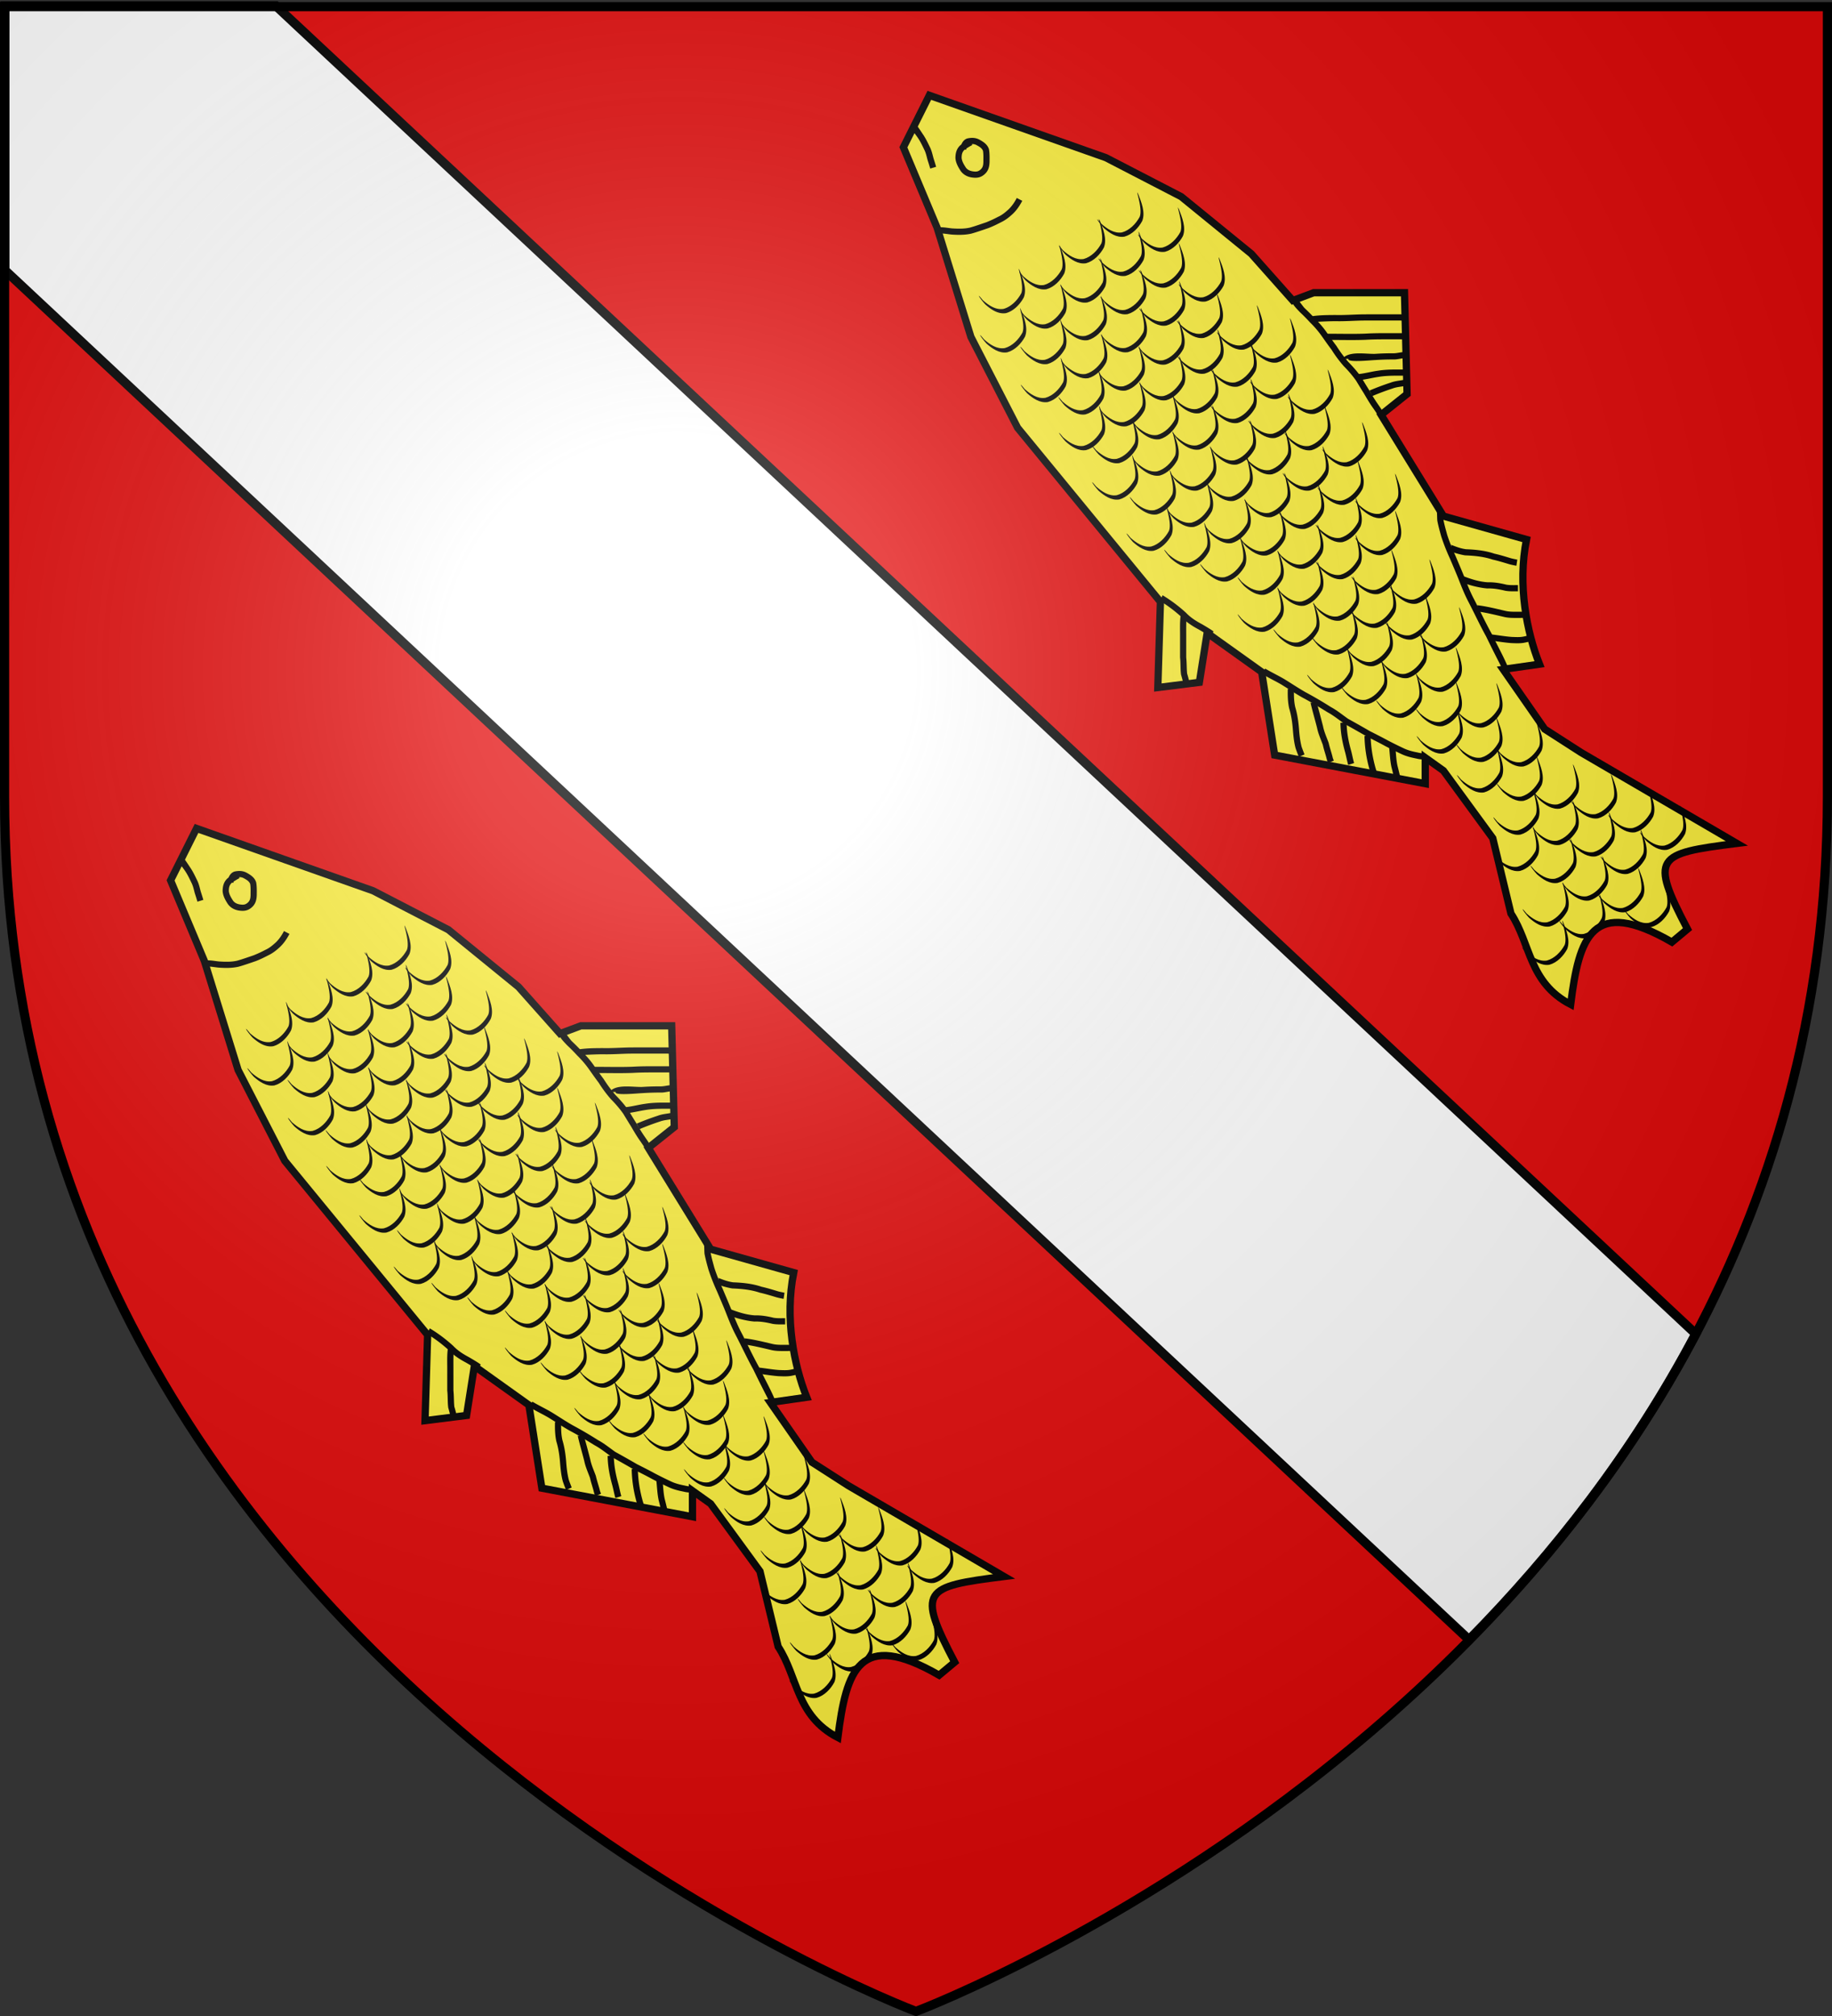
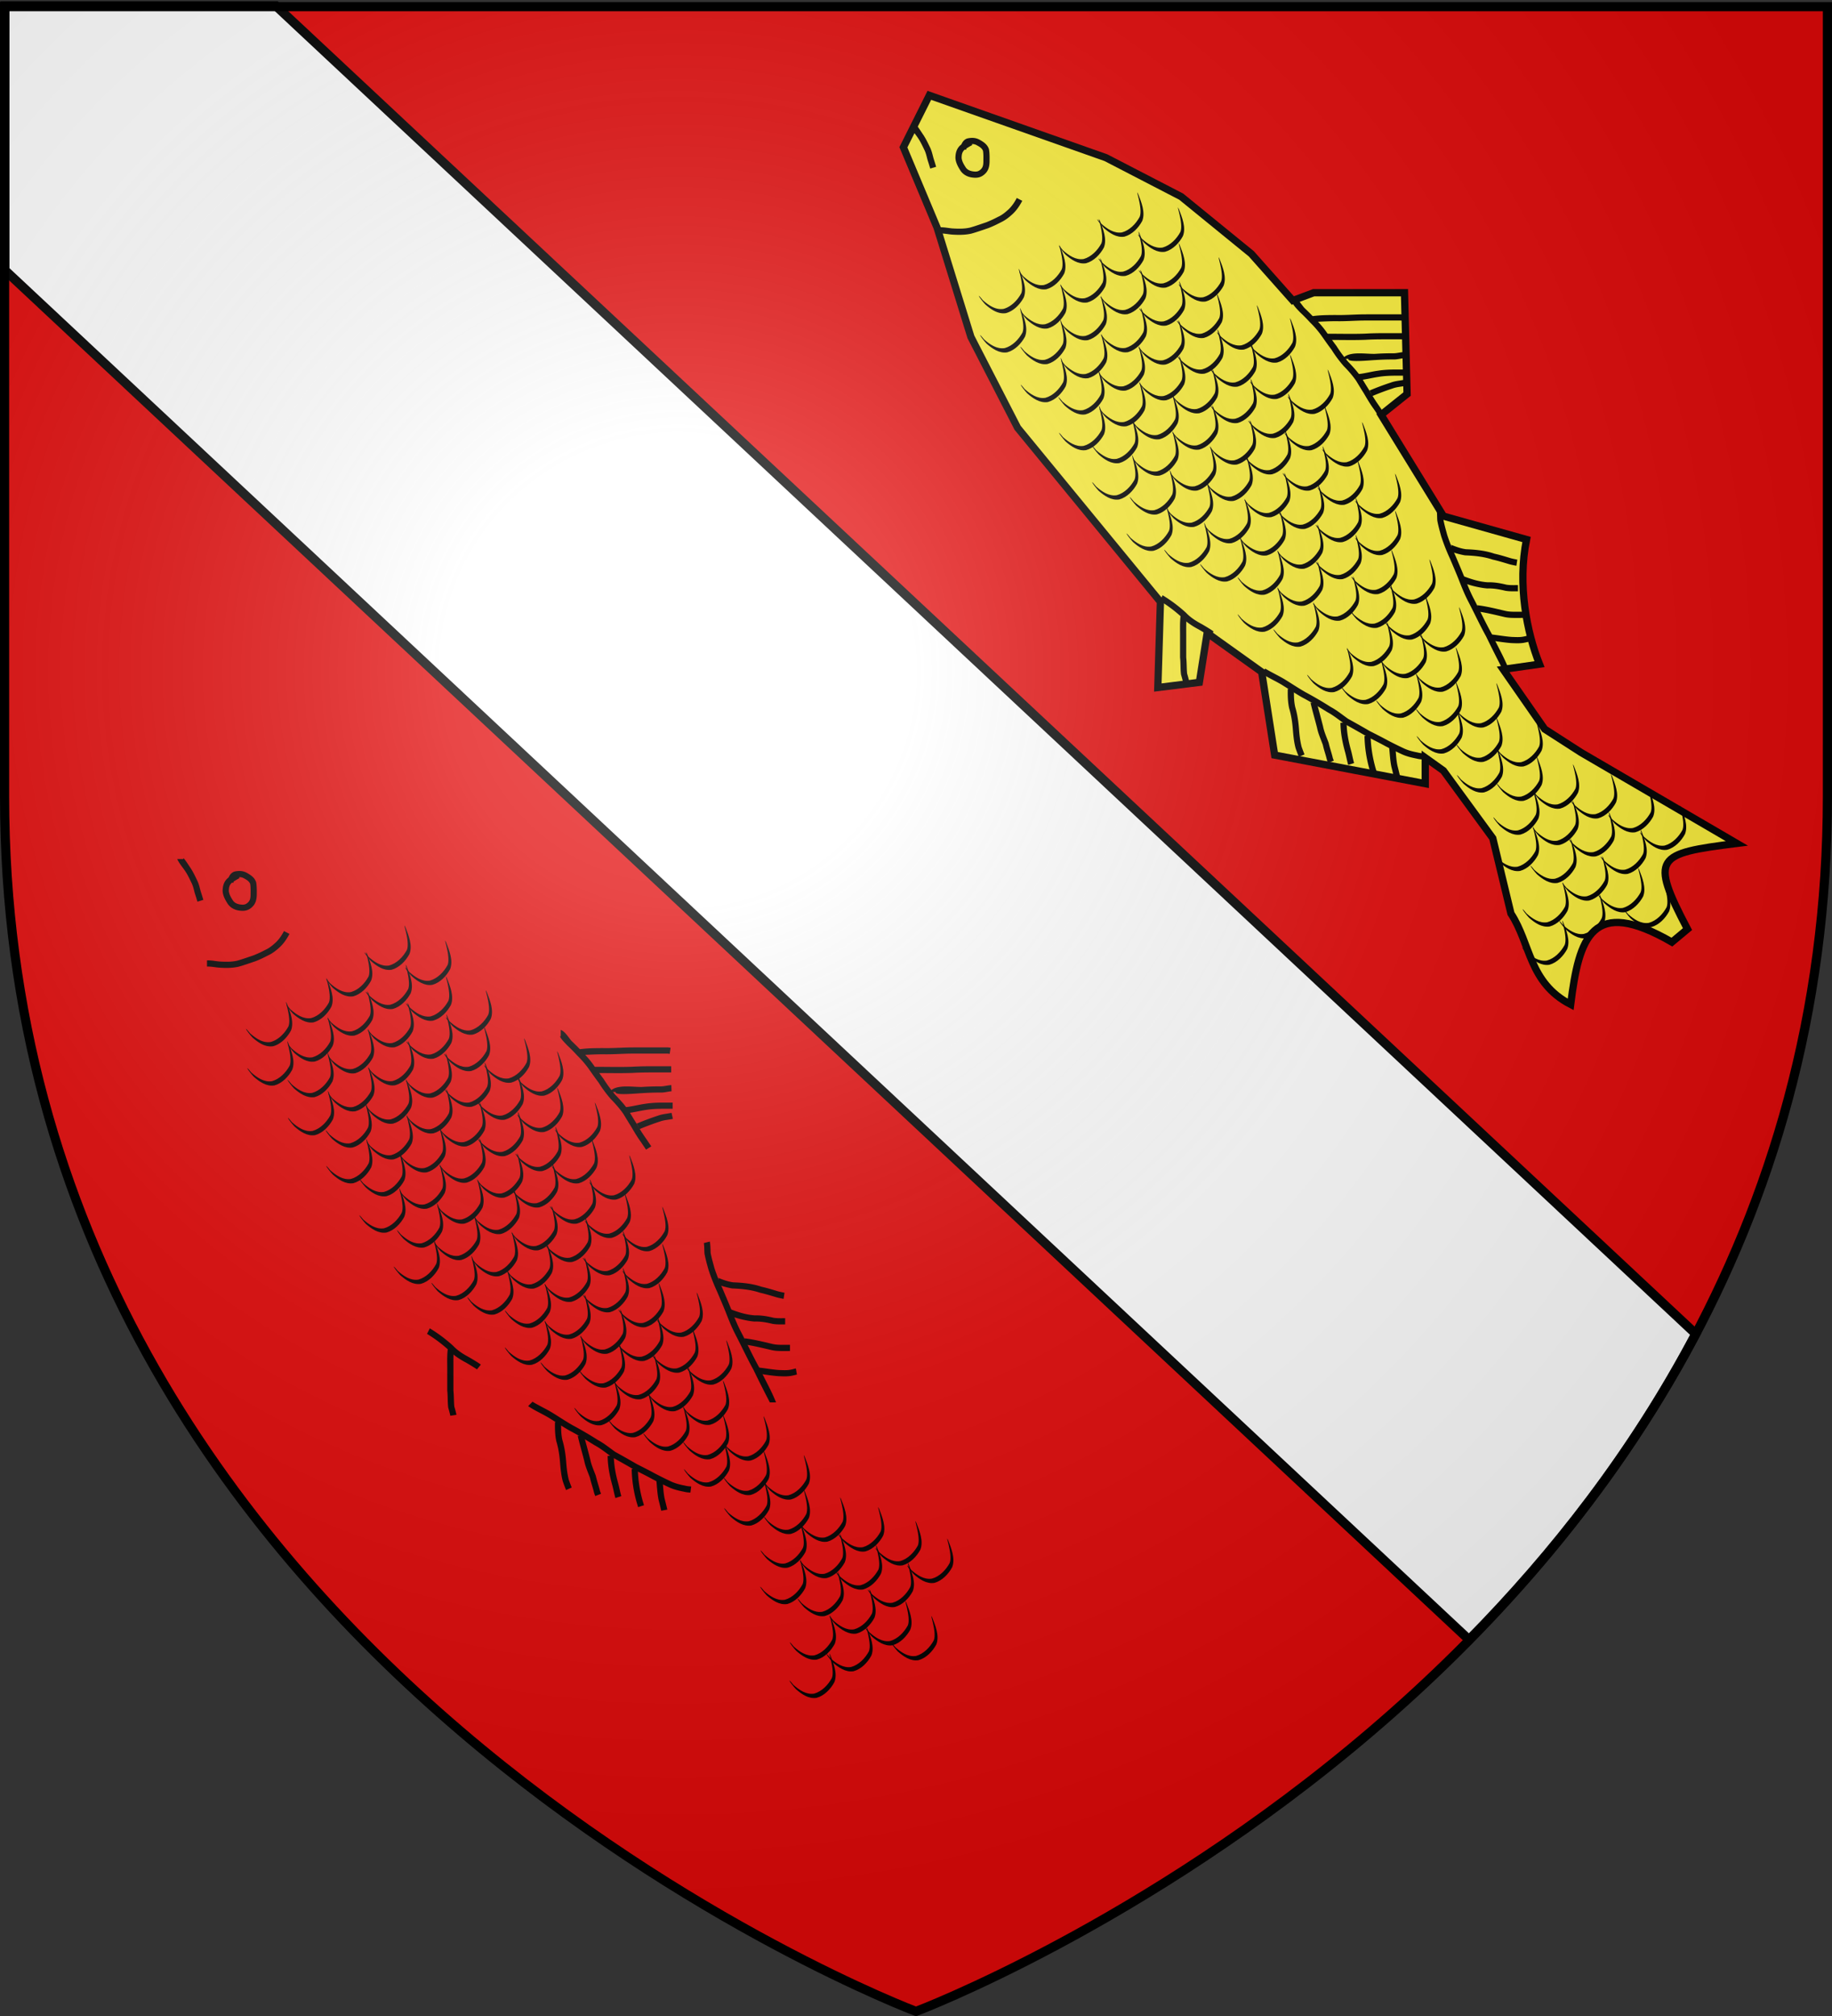
<svg xmlns="http://www.w3.org/2000/svg" xmlns:xlink="http://www.w3.org/1999/xlink" width="600" height="660" version="1.0">
  <rect width="100%" height="100%" fill="#333333" stroke="none" />
  <desc>Flag of Canton of Valais (Wallis)</desc>
  <defs>
    <radialGradient xlink:href="#b" id="c" cx="221.445" cy="226.331" r="300" fx="221.445" fy="226.331" gradientTransform="matrix(1.353 0 0 1.349 -77.63 -85.747)" gradientUnits="userSpaceOnUse" />
    <linearGradient id="b">
      <stop offset="0" style="stop-color:white;stop-opacity:.314" />
      <stop offset=".19" style="stop-color:white;stop-opacity:.251" />
      <stop offset=".6" style="stop-color:#6b6b6b;stop-opacity:.125" />
      <stop offset="1" style="stop-color:black;stop-opacity:.125" />
    </linearGradient>
  </defs>
  <g style="display:inline">
    <path d="M298.915 659.223s298.5-112.32 298.5-397.771V2.9h-597v258.552c0 285.451 298.5 397.771 298.5 397.771" style="fill:#e20909;fill-opacity:1;fill-rule:evenodd;stroke:none;stroke-width:1px;stroke-linecap:butt;stroke-linejoin:miter;stroke-opacity:1" />
    <path d="M1.594 1.909v86.53l479.531 448.376c27.616-27.998 53.701-61.223 74.25-100.125L90.345 1.909z" style="fill:#fff;fill-opacity:1;fill-rule:evenodd;stroke:#000;stroke-width:3;stroke-linecap:butt;stroke-linejoin:miter;stroke-miterlimit:4;stroke-dasharray:none;stroke-opacity:1;display:inline" />
-     <path d="m276.429 397.362 12.142 4.286 12.143 4.286 10.357 5.357 9.643 7.857 5.715 6.428 2.857-1.071h12.5l.357 13.929-3.572 2.857 8.572 13.928 11.428 3.215c-1.25 6.22.03 12.738 1.786 17.142l-5 .715 5.714 8.214 5 3.214 21.429 12.5c-11.13 1.4-11.994 1.846-6.786 11.786l-2.143 1.786c-10.982-6.34-12.767-.715-13.928 8.571-5.774-3.006-5.476-8.333-8.214-12.5l-2.5-10.357-6.786-9.286-2.5-1.785v3.571l-20.714-3.929-1.786-11.428-7.5-5.357-1.072 6.785-5.714.715.357-11.786-19.643-23.929-6.428-12.5-4.643-15-4.643-11.071z" style="fill:#fcef3c;fill-opacity:1;fill-rule:evenodd;stroke:#000;stroke-width:1px;stroke-linecap:butt;stroke-linejoin:miter;stroke-opacity:1" transform="matrix(2.381 0 0 2.381 -593.809 -674.909)" />
    <path d="M274.622 401.57c-.11-.462.687.797.902 1.115.386.553.673 1.16.965 1.764.258.492.37 1.034.512 1.564.125.39.25.78.364 1.173l-.814.247a38 38 0 0 0-.366-1.177c-.129-.482-.225-.975-.455-1.422-.28-.579-.55-1.16-.921-1.688-.353-.52-.786-1.002-1.038-1.577zM282.31 404.216c-.088.026-.806.438-1.088.678-.304.32-.347.65-.353 1.067.047.49.32.93.584 1.337.244.335.614.468 1.008.525.432.057.677.026.98-.226.359-.303.406-.635.421-1.077-.004-.511.029-1.023-.054-1.526-.161-.396-.507-.578-.865-.776-.348-.194-.685-.185-1.059-.11-.191.064-.273.354-.366.585-.008.049-.01.099-.014.148l-.848-.07c.01-.08.01-.161.027-.24.166-.532.391-1.043.957-1.238.596-.132 1.16-.126 1.71.178.563.311 1.095.668 1.285 1.321.1.577.083 1.157.078 1.742-.025.663-.163 1.226-.686 1.68-.485.433-.98.532-1.627.458-.67-.07-1.272-.361-1.667-.92-.353-.544-.684-1.135-.715-1.794.01-.64.139-1.2.61-1.673.486-.432 1.047-.767 1.683-.92zM277.868 415.508c.573-.027 1.136.098 1.705.15.824.049 1.645.075 2.453-.112.759-.214 1.499-.482 2.245-.733a16 16 0 0 0 1.62-.751c.557-.245.99-.622 1.435-1.02.425-.409.762-.89 1.043-1.404.032-.053.058-.109.087-.163l.755.392q-.034.067-.07.131c-.336.618-.739 1.2-1.255 1.684-.486.448-.988.846-1.593 1.13-.565.293-1.14.575-1.735.802-.777.262-1.548.54-2.338.76-.895.204-1.801.192-2.714.132-.547-.05-1.087-.17-1.638-.147zM326.529 425.062c.642.262 1.026 1.006 1.487 1.526.476.449.941.908 1.378 1.395.628.623 1.227 1.292 1.727 2.024.43.606.852 1.216 1.303 1.807a18 18 0 0 0 1.656 2.23c.626.64 1.218 1.305 1.73 2.039.368.594.723 1.197 1.1 1.787.404.7.821 1.395 1.29 2.054q.394.573.78 1.152l-.724.448c-.24-.362-.487-.72-.73-1.081-.497-.676-.916-1.405-1.34-2.127-.366-.57-.71-1.153-1.064-1.731a15.7 15.7 0 0 0-1.675-1.972 17.4 17.4 0 0 1-1.701-2.286c-.46-.603-.893-1.227-1.332-1.846a13.6 13.6 0 0 0-1.63-1.904 24 24 0 0 0-1.377-1.394c-.287-.308-1.23-1.245-.878-1.27zM308.515 466.1a20.4 20.4 0 0 1 3.23 2.419c.618.65 1.363 1.125 2.148 1.54.503.292 1.004.59 1.488.91.077.069.084.07.15.124l-.537.66c-.035-.03-.073-.056-.105-.09a30 30 0 0 0-1.415-.863c-.846-.447-1.644-.967-2.312-1.66a19.6 19.6 0 0 0-3.027-2.28zM322.644 476.19c.855.515 1.773.942 2.636 1.454.977.594 1.923 1.237 2.92 1.8a55 55 0 0 1 3.45 2.02c.85.456 1.593 1.069 2.376 1.623q1.489.818 2.957 1.673c.844.433 1.694.852 2.525 1.31q1.126.586 2.278 1.123c.59.268 1.226.413 1.86.537.27.075.547.09.824.113l-.11.843c-.3-.023-.603-.045-.896-.125-.699-.136-1.397-.304-2.047-.601a62 62 0 0 1-2.308-1.139c-.84-.462-1.698-.884-2.55-1.324a178 178 0 0 0-3.009-1.704c-.778-.55-1.515-1.16-2.357-1.612-1.125-.69-2.248-1.387-3.418-2-.998-.564-1.948-1.208-2.927-1.804-.923-.549-1.924-.977-2.806-1.585zM355.289 476.28a157 157 0 0 1-2.279-4.525c-.856-1.541-1.593-3.143-2.405-4.707-.557-1.047-.987-2.152-1.419-3.254-.379-.936-.778-1.864-1.173-2.792a28 28 0 0 1-1.175-2.995c-.198-.718-.4-1.433-.537-2.164-.042-.492-.013-.982-.092-1.469l.824-.21c.092.516.09 1.03.11 1.554.128.688.325 1.357.506 2.032.314.99.714 1.954 1.14 2.9.402.947.809 1.893 1.195 2.847.419 1.07.836 2.143 1.376 3.16.816 1.57 1.558 3.18 2.417 4.73.783 1.63 1.7 3.218 2.363 4.893z" style="fill:#000;fill-opacity:1;fill-rule:nonzero;stroke:none;stroke-width:1px;stroke-linecap:butt;stroke-linejoin:miter;stroke-opacity:1" transform="matrix(2.381 0 0 2.381 -593.809 -674.909)" />
    <path d="M348.225 459.169c.662.267 1.302.505 2.014.602 1.344.051 2.646.182 3.924.613.707.154 1.394.367 2.086.574.344.116.702.17 1.056.246l-.126.841c-.392-.077-.785-.148-1.167-.27-.7-.21-1.395-.423-2.11-.58-1.23-.415-2.483-.527-3.777-.581-.573-.08-1.957-.448-1.9-.594zM349.832 463.455c1.115.43 2.208.782 3.41.862.887-.026 1.736.129 2.59.334.516.079 1.042.055 1.563.054v.851c-.583 0-1.174.028-1.75-.075-.812-.196-1.616-.344-2.46-.315-1.04-.07-2.885-.516-3.353-.86zM351.818 467.472c1.288.155 2.559.477 3.823.772.597.145 1.209.124 1.817.122h.603v.85l-.6.001c-.67.003-1.346.019-2.003-.142-1.205-.281-2.417-.582-3.64-.752zM353.76 471.49c.935.101 1.863.276 2.803.341.501.013 1.005.054 1.5-.032.271-.043.534-.123.8-.186l.148.838a9 9 0 0 1-.813.188c-.557.094-1.122.062-1.685.041-.923-.065-1.837-.221-2.752-.339zM326.586 478.98c-.02.836-.015 1.66.167 2.478.297.98.442 1.989.523 3.007.058.828.156 1.655.357 2.46.123.357.264.708.4 1.06l-.775.351c-.16-.388-.304-.783-.444-1.18-.233-.858-.314-1.75-.387-2.634-.076-.971-.218-1.932-.502-2.866-.195-.884-.217-1.773-.19-2.676zM329.711 480.876c.303 1.056.593 2.153.87 3.229.157.8.501 1.531.777 2.29.138.638.36 1.252.522 1.883.036.198.116.381.185.569l-.793.31c-.08-.219-.171-.433-.215-.663-.156-.61-.374-1.202-.503-1.82-.286-.78-.633-1.537-.798-2.358-.293-1.147-.629-2.288-.896-3.44zM333.828 483.59c.008 1.345.266 2.638.627 3.922.126.473.213.955.338 1.428l.06.233-.81.26c-.022-.084-.05-.166-.066-.252-.125-.474-.216-.955-.339-1.43-.377-1.345-.649-2.702-.66-4.11zM337.13 485.373c.025 1.523.262 3.007.672 4.469.063.19.118.384.173.577l-.808.269q-.089-.312-.186-.622a18 18 0 0 1-.697-4.608zM340.521 486.93c.104.875.113 1.77.307 2.63.124.488.247.974.357 1.464l-.836.157q-.165-.717-.35-1.429c-.194-.887-.224-1.8-.32-2.701zM311.822 469.047c-.079.833-.058 1.673-.058 2.51v3.094c.082.737.048 1.483.125 2.218.115.367.215.74.29 1.12l-.84.13c-.081-.373-.181-.738-.288-1.102-.106-.782-.044-1.58-.137-2.366v-3.094c0-.925-.044-1.865.1-2.78zM328.849 427.775c1.113-.204 2.276-.2 3.41-.21 1.22.032 2.434-.061 3.652-.087.917-.01 1.835-.006 2.752-.006h2.579c.133.002.263.03.395.045l-.122.842c-.091-.012-.182-.028-.273-.036h-2.58c-.912 0-1.824-.004-2.736.006-1.22.025-2.437.12-3.658.086-.987.01-2.136.065-3.039.12zM330.914 430.151c1.832-.025 3.667.049 5.498-.025 1.214-.073 2.43-.065 3.645-.065h1.661v.852h-1.662c-1.204-.001-2.408-.01-3.61.063-1.842.074-3.688.001-5.532.026zM333.235 433.602c.87-1.14 3.207-.643 4.537-.695.86-.062 1.723-.078 2.585-.078.463-.016.906-.148 1.38-.175l.03.85c-.48.026-.93.177-1.41.176a36 36 0 0 0-2.553.077c-.71.026-3.962.37-3.718-.156zM335.468 435.687c.896-.091 1.77-.341 2.663-.461.84-.135 1.683-.165 2.532-.165h1.254v.852q-.627 0-1.254-.002c-.811.001-1.617.028-2.42.158-.927.14-1.84.384-2.775.469zM336.974 437.953a36 36 0 0 1 2.918-1.093c.603-.228 1.248-.261 1.874-.392l.187.83c-.599.136-1.22.152-1.8.371a36 36 0 0 0-2.799 1.045zM288.865 421.456c.427 1.097 1.02 2.528.55 3.7-.51.949-1.381 1.862-2.449 2.154-1.087.173-2.066-.512-2.841-1.2-.808-.879-1.343-1.819-.34-.583.775.688 1.755 1.373 2.841 1.2 1.068-.292 1.94-1.205 2.45-2.153.468-1.173-.727-4.194-.211-3.118" style="fill:#000;fill-opacity:1;fill-rule:nonzero;stroke:none;stroke-width:1px;stroke-linecap:butt;stroke-linejoin:miter;stroke-opacity:1" transform="matrix(2.381 0 0 2.381 -593.809 -674.909)" />
    <path d="M294.43 418.172c.427 1.097 1.019 2.528.55 3.7-.51.949-1.381 1.862-2.45 2.154-1.086.173-2.065-.512-2.84-1.2-.808-.879-1.343-1.819-.34-.583.775.688 1.755 1.373 2.841 1.2 1.068-.292 1.94-1.205 2.45-2.153.468-1.173-.727-4.194-.211-3.118" style="fill:#000;fill-opacity:1;fill-rule:nonzero;stroke:none;stroke-width:1px;stroke-linecap:butt;stroke-linejoin:miter;stroke-opacity:1" transform="matrix(2.381 0 0 2.381 -593.809 -674.909)" />
    <path d="M299.886 414.597c.427 1.097 1.02 2.527.55 3.7-.51.948-1.381 1.862-2.449 2.153-1.087.174-2.066-.512-2.841-1.2-.808-.878-1.343-1.818-.34-.582.775.687 1.755 1.373 2.841 1.2 1.068-.292 1.94-1.205 2.45-2.154.469-1.173-.727-4.193-.211-3.117" style="fill:#000;fill-opacity:1;fill-rule:nonzero;stroke:none;stroke-width:1px;stroke-linecap:butt;stroke-linejoin:miter;stroke-opacity:1" transform="matrix(2.381 0 0 2.381 -593.809 -674.909)" />
    <path d="M305.16 410.94c.426 1.098 1.019 2.528.55 3.701-.51.949-1.382 1.862-2.45 2.153-1.086.174-2.066-.512-2.84-1.2-.808-.878-1.344-1.818-.34-.582.775.687 1.754 1.373 2.84 1.2 1.069-.292 1.94-1.205 2.45-2.154.469-1.173-.727-4.193-.21-3.117M289.037 426.847c.427 1.097 1.02 2.527.55 3.7-.51.949-1.381 1.862-2.449 2.153-1.087.174-2.066-.512-2.841-1.199-.808-.879-1.343-1.819-.34-.583.775.688 1.755 1.373 2.841 1.2 1.068-.292 1.94-1.205 2.45-2.153.469-1.173-.727-4.194-.211-3.118" style="fill:#000;fill-opacity:1;fill-rule:nonzero;stroke:none;stroke-width:1px;stroke-linecap:butt;stroke-linejoin:miter;stroke-opacity:1" transform="matrix(2.381 0 0 2.381 -593.809 -674.909)" />
    <path d="M294.602 423.563c.427 1.097 1.019 2.527.55 3.7-.51.949-1.381 1.862-2.449 2.153-1.087.174-2.066-.512-2.842-1.199-.807-.879-1.342-1.819-.34-.583.776.688 1.756 1.373 2.842 1.2 1.068-.292 1.94-1.205 2.45-2.153.468-1.173-.727-4.194-.211-3.118" style="fill:#000;fill-opacity:1;fill-rule:nonzero;stroke:none;stroke-width:1px;stroke-linecap:butt;stroke-linejoin:miter;stroke-opacity:1" transform="matrix(2.381 0 0 2.381 -593.809 -674.909)" />
    <path d="M300.058 419.988c.427 1.096 1.02 2.527.55 3.7-.51.948-1.381 1.861-2.449 2.153-1.087.173-2.066-.512-2.841-1.2-.808-.879-1.343-1.818-.34-.582.775.687 1.755 1.373 2.841 1.2 1.068-.292 1.94-1.206 2.45-2.154.469-1.173-.727-4.193-.211-3.117" style="fill:#000;fill-opacity:1;fill-rule:nonzero;stroke:none;stroke-width:1px;stroke-linecap:butt;stroke-linejoin:miter;stroke-opacity:1" transform="matrix(2.381 0 0 2.381 -593.809 -674.909)" />
    <path d="M305.331 416.332c.427 1.097 1.02 2.527.551 3.7-.51.948-1.381 1.861-2.45 2.153-1.086.173-2.066-.512-2.84-1.2-.808-.878-1.344-1.818-.34-.582.775.687 1.754 1.373 2.84 1.2 1.069-.292 1.94-1.205 2.45-2.154.469-1.173-.727-4.193-.21-3.117M294.573 428.454c.427 1.097 1.019 2.528.55 3.7-.51.949-1.381 1.862-2.45 2.154-1.086.173-2.065-.512-2.84-1.2-.808-.879-1.343-1.819-.34-.583.775.688 1.755 1.373 2.841 1.2 1.068-.292 1.94-1.205 2.45-2.153.468-1.173-.727-4.194-.211-3.118" style="fill:#000;fill-opacity:1;fill-rule:nonzero;stroke:none;stroke-width:1px;stroke-linecap:butt;stroke-linejoin:miter;stroke-opacity:1" transform="matrix(2.381 0 0 2.381 -593.809 -674.909)" />
    <path d="M300.137 425.17c.428 1.097 1.02 2.528.551 3.7-.51.949-1.381 1.862-2.45 2.154-1.086.173-2.066-.512-2.84-1.2-.808-.879-1.344-1.819-.34-.583.775.688 1.754 1.373 2.841 1.2 1.068-.292 1.939-1.205 2.45-2.153.468-1.173-.728-4.194-.212-3.118" style="fill:#000;fill-opacity:1;fill-rule:nonzero;stroke:none;stroke-width:1px;stroke-linecap:butt;stroke-linejoin:miter;stroke-opacity:1" transform="matrix(2.381 0 0 2.381 -593.809 -674.909)" />
    <path d="M305.594 421.595c.427 1.097 1.019 2.527.55 3.7-.51.948-1.381 1.861-2.45 2.153-1.086.174-2.065-.512-2.84-1.2-.808-.878-1.343-1.818-.34-.582.775.687 1.755 1.373 2.841 1.2 1.068-.292 1.94-1.205 2.45-2.154.468-1.173-.727-4.193-.211-3.117" style="fill:#000;fill-opacity:1;fill-rule:nonzero;stroke:none;stroke-width:1px;stroke-linecap:butt;stroke-linejoin:miter;stroke-opacity:1" transform="matrix(2.381 0 0 2.381 -593.809 -674.909)" />
    <path d="M310.867 417.939c.427 1.097 1.02 2.527.551 3.7-.51.949-1.382 1.862-2.45 2.153-1.086.174-2.066-.512-2.841-1.2-.808-.878-1.343-1.818-.34-.582.775.687 1.755 1.373 2.842 1.2 1.068-.292 1.939-1.205 2.45-2.154.468-1.173-.728-4.193-.212-3.117" style="fill:#000;fill-opacity:1;fill-rule:nonzero;stroke:none;stroke-width:1px;stroke-linecap:butt;stroke-linejoin:miter;stroke-opacity:1" transform="matrix(2.381 0 0 2.381 -593.809 -674.909)" />
    <path d="M310.756 413.018c.427 1.097 1.019 2.527.55 3.7-.51.949-1.381 1.862-2.45 2.153-1.086.174-2.065-.512-2.84-1.199-.808-.88-1.344-1.819-.34-.583.775.687 1.754 1.373 2.841 1.2 1.068-.292 1.94-1.205 2.45-2.154.468-1.173-.727-4.193-.211-3.117M294.628 433.683c.427 1.096 1.02 2.527.551 3.7-.51.948-1.381 1.861-2.45 2.153-1.086.173-2.066-.512-2.84-1.2-.808-.879-1.344-1.818-.34-.582.775.687 1.754 1.373 2.84 1.2 1.069-.293 1.94-1.206 2.45-2.154.469-1.173-.727-4.194-.21-3.117" style="fill:#000;fill-opacity:1;fill-rule:nonzero;stroke:none;stroke-width:1px;stroke-linecap:butt;stroke-linejoin:miter;stroke-opacity:1" transform="matrix(2.381 0 0 2.381 -593.809 -674.909)" />
    <path d="M300.193 430.399c.427 1.096 1.02 2.527.551 3.7-.51.948-1.382 1.861-2.45 2.153-1.086.173-2.066-.512-2.841-1.2-.808-.879-1.343-1.818-.34-.582.775.687 1.755 1.373 2.842 1.2 1.068-.293 1.939-1.206 2.45-2.154.468-1.173-.728-4.194-.212-3.117" style="fill:#000;fill-opacity:1;fill-rule:nonzero;stroke:none;stroke-width:1px;stroke-linecap:butt;stroke-linejoin:miter;stroke-opacity:1" transform="matrix(2.381 0 0 2.381 -593.809 -674.909)" />
    <path d="M305.65 426.823c.426 1.097 1.019 2.527.55 3.7-.51.949-1.381 1.862-2.45 2.153-1.086.174-2.066-.512-2.84-1.199-.808-.88-1.344-1.819-.34-.583.775.688 1.754 1.373 2.84 1.2 1.069-.292 1.94-1.205 2.45-2.154.469-1.173-.727-4.193-.21-3.117" style="fill:#000;fill-opacity:1;fill-rule:nonzero;stroke:none;stroke-width:1px;stroke-linecap:butt;stroke-linejoin:miter;stroke-opacity:1" transform="matrix(2.381 0 0 2.381 -593.809 -674.909)" />
    <path d="M310.923 423.167c.427 1.097 1.02 2.527.55 3.7-.51.949-1.381 1.862-2.449 2.153-1.087.174-2.066-.512-2.841-1.199-.808-.879-1.343-1.819-.34-.583.775.688 1.755 1.373 2.841 1.2 1.068-.292 1.94-1.205 2.45-2.153.468-1.173-.727-4.194-.211-3.118" style="fill:#000;fill-opacity:1;fill-rule:nonzero;stroke:none;stroke-width:1px;stroke-linecap:butt;stroke-linejoin:miter;stroke-opacity:1" transform="matrix(2.381 0 0 2.381 -593.809 -674.909)" />
    <path d="M316.347 419.853c.427 1.097 1.02 2.528.551 3.7-.51.95-1.382 1.862-2.45 2.154-1.086.173-2.066-.512-2.841-1.2-.808-.879-1.343-1.819-.34-.582.775.687 1.755 1.372 2.842 1.199 1.068-.292 1.939-1.205 2.45-2.153.468-1.173-.728-4.194-.212-3.118M299.807 435.379c.427 1.097 1.02 2.527.551 3.7-.51.949-1.382 1.862-2.45 2.153-1.087.174-2.066-.512-2.841-1.199-.808-.88-1.343-1.819-.34-.583.775.687 1.755 1.373 2.841 1.2 1.068-.292 1.94-1.205 2.45-2.154.469-1.173-.727-4.193-.211-3.117" style="fill:#000;fill-opacity:1;fill-rule:nonzero;stroke:none;stroke-width:1px;stroke-linecap:butt;stroke-linejoin:miter;stroke-opacity:1" transform="matrix(2.381 0 0 2.381 -593.809 -674.909)" />
    <path d="M305.372 432.095c.427 1.097 1.019 2.527.55 3.7-.51.949-1.381 1.862-2.449 2.153-1.087.174-2.066-.512-2.841-1.2-.808-.878-1.343-1.818-.34-.582.775.687 1.755 1.373 2.841 1.2 1.068-.292 1.94-1.205 2.45-2.154.468-1.173-.727-4.193-.211-3.117" style="fill:#000;fill-opacity:1;fill-rule:nonzero;stroke:none;stroke-width:1px;stroke-linecap:butt;stroke-linejoin:miter;stroke-opacity:1" transform="matrix(2.381 0 0 2.381 -593.809 -674.909)" />
    <path d="M310.828 428.52c.427 1.096 1.02 2.527.551 3.7-.51.948-1.382 1.861-2.45 2.153-1.087.173-2.066-.512-2.841-1.2-.808-.879-1.343-1.819-.34-.582.775.687 1.755 1.372 2.841 1.199 1.068-.292 1.94-1.205 2.45-2.153.469-1.173-.727-4.194-.211-3.118" style="fill:#000;fill-opacity:1;fill-rule:nonzero;stroke:none;stroke-width:1px;stroke-linecap:butt;stroke-linejoin:miter;stroke-opacity:1" transform="matrix(2.381 0 0 2.381 -593.809 -674.909)" />
    <path d="M316.101 424.864c.428 1.096 1.02 2.527.551 3.7-.51.948-1.381 1.861-2.45 2.153-1.086.173-2.066-.512-2.84-1.2-.808-.879-1.344-1.818-.34-.582.775.687 1.754 1.373 2.84 1.2 1.069-.293 1.94-1.206 2.45-2.154.469-1.173-.727-4.194-.21-3.118M299.896 440.29c.427 1.097 1.02 2.527.551 3.7-.51.948-1.382 1.861-2.45 2.153-1.086.174-2.066-.512-2.841-1.2-.808-.878-1.343-1.818-.34-.582.775.687 1.755 1.373 2.842 1.2 1.068-.292 1.939-1.205 2.45-2.154.468-1.173-.728-4.193-.212-3.117" style="fill:#000;fill-opacity:1;fill-rule:nonzero;stroke:none;stroke-width:1px;stroke-linecap:butt;stroke-linejoin:miter;stroke-opacity:1" transform="matrix(2.381 0 0 2.381 -593.809 -674.909)" />
    <path d="M305.461 437.006c.427 1.097 1.02 2.527.551 3.7-.51.948-1.382 1.861-2.45 2.153-1.086.174-2.066-.512-2.841-1.2-.808-.878-1.343-1.818-.34-.582.775.687 1.755 1.373 2.842 1.2 1.068-.292 1.939-1.205 2.45-2.154.468-1.173-.728-4.193-.212-3.117" style="fill:#000;fill-opacity:1;fill-rule:nonzero;stroke:none;stroke-width:1px;stroke-linecap:butt;stroke-linejoin:miter;stroke-opacity:1" transform="matrix(2.381 0 0 2.381 -593.809 -674.909)" />
    <path d="M310.917 433.43c.427 1.097 1.02 2.527.551 3.7-.51.949-1.382 1.862-2.45 2.154-1.086.173-2.066-.513-2.841-1.2-.808-.879-1.343-1.819-.34-.583.775.688 1.755 1.373 2.842 1.2 1.068-.292 1.939-1.205 2.45-2.153.468-1.173-.728-4.194-.212-3.118" style="fill:#000;fill-opacity:1;fill-rule:nonzero;stroke:none;stroke-width:1px;stroke-linecap:butt;stroke-linejoin:miter;stroke-opacity:1" transform="matrix(2.381 0 0 2.381 -593.809 -674.909)" />
    <path d="M316.19 429.774c.428 1.097 1.02 2.528.552 3.7-.511.949-1.382 1.862-2.45 2.154-1.087.173-2.066-.512-2.842-1.2-.807-.879-1.342-1.819-.34-.583.776.688 1.756 1.373 2.842 1.2 1.068-.292 1.94-1.205 2.45-2.153.468-1.173-.727-4.194-.211-3.118" style="fill:#000;fill-opacity:1;fill-rule:nonzero;stroke:none;stroke-width:1px;stroke-linecap:butt;stroke-linejoin:miter;stroke-opacity:1" transform="matrix(2.381 0 0 2.381 -593.809 -674.909)" />
    <path d="M321.615 426.46c.427 1.097 1.02 2.528.55 3.7-.51.95-1.381 1.862-2.449 2.154-1.087.173-2.066-.512-2.841-1.2-.808-.879-1.343-1.818-.34-.582.775.687 1.755 1.373 2.841 1.2 1.068-.293 1.94-1.206 2.45-2.154.469-1.173-.727-4.194-.211-3.117M304.45 442.075c.427 1.097 1.02 2.528.55 3.7-.51.95-1.381 1.862-2.449 2.154-1.087.173-2.066-.512-2.841-1.2-.808-.879-1.343-1.819-.34-.582.775.687 1.755 1.372 2.841 1.199 1.068-.292 1.94-1.205 2.45-2.153.468-1.173-.727-4.194-.211-3.118" style="fill:#000;fill-opacity:1;fill-rule:nonzero;stroke:none;stroke-width:1px;stroke-linecap:butt;stroke-linejoin:miter;stroke-opacity:1" transform="matrix(2.381 0 0 2.381 -593.809 -674.909)" />
    <path d="M310.015 438.791c.427 1.097 1.019 2.528.55 3.7-.51.95-1.381 1.862-2.45 2.154-1.086.173-2.065-.512-2.84-1.2-.808-.879-1.343-1.819-.34-.582.775.687 1.755 1.372 2.841 1.199 1.068-.292 1.94-1.205 2.45-2.153.468-1.173-.727-4.194-.211-3.118" style="fill:#000;fill-opacity:1;fill-rule:nonzero;stroke:none;stroke-width:1px;stroke-linecap:butt;stroke-linejoin:miter;stroke-opacity:1" transform="matrix(2.381 0 0 2.381 -593.809 -674.909)" />
    <path d="M315.47 435.216c.428 1.097 1.02 2.527.552 3.7-.511.949-1.382 1.862-2.45 2.153-1.087.174-2.066-.512-2.841-1.2-.808-.878-1.343-1.818-.34-.582.775.687 1.755 1.373 2.841 1.2 1.068-.292 1.94-1.205 2.45-2.154.468-1.173-.727-4.193-.211-3.117" style="fill:#000;fill-opacity:1;fill-rule:nonzero;stroke:none;stroke-width:1px;stroke-linecap:butt;stroke-linejoin:miter;stroke-opacity:1" transform="matrix(2.381 0 0 2.381 -593.809 -674.909)" />
    <path d="M320.744 431.56c.427 1.097 1.02 2.527.551 3.7-.51.949-1.382 1.862-2.45 2.153-1.086.174-2.066-.512-2.841-1.199-.807-.88-1.343-1.82-.34-.583.776.687 1.755 1.373 2.842 1.2 1.068-.292 1.939-1.205 2.45-2.154.468-1.173-.728-4.193-.212-3.117" style="fill:#000;fill-opacity:1;fill-rule:nonzero;stroke:none;stroke-width:1px;stroke-linecap:butt;stroke-linejoin:miter;stroke-opacity:1" transform="matrix(2.381 0 0 2.381 -593.809 -674.909)" />
    <path d="M326.168 428.246c.428 1.097 1.02 2.528.551 3.7-.51.949-1.381 1.862-2.45 2.154-1.086.173-2.066-.513-2.84-1.2-.808-.879-1.344-1.819-.34-.583.775.688 1.754 1.373 2.841 1.2 1.068-.292 1.94-1.205 2.45-2.153.468-1.173-.728-4.194-.212-3.118M304.45 447.075c.427 1.097 1.02 2.528.55 3.7-.51.95-1.381 1.862-2.449 2.154-1.087.173-2.066-.512-2.841-1.2-.808-.879-1.343-1.819-.34-.582.775.687 1.755 1.372 2.841 1.199 1.068-.292 1.94-1.205 2.45-2.153.468-1.173-.727-4.194-.211-3.118" style="fill:#000;fill-opacity:1;fill-rule:nonzero;stroke:none;stroke-width:1px;stroke-linecap:butt;stroke-linejoin:miter;stroke-opacity:1" transform="matrix(2.381 0 0 2.381 -593.809 -674.909)" />
    <path d="M310.015 443.791c.427 1.097 1.019 2.528.55 3.7-.51.95-1.381 1.862-2.45 2.154-1.086.173-2.065-.512-2.84-1.2-.808-.879-1.343-1.819-.34-.582.775.687 1.755 1.372 2.841 1.199 1.068-.292 1.94-1.205 2.45-2.153.468-1.173-.727-4.194-.211-3.118" style="fill:#000;fill-opacity:1;fill-rule:nonzero;stroke:none;stroke-width:1px;stroke-linecap:butt;stroke-linejoin:miter;stroke-opacity:1" transform="matrix(2.381 0 0 2.381 -593.809 -674.909)" />
    <path d="M315.47 440.216c.428 1.097 1.02 2.527.552 3.7-.511.949-1.382 1.862-2.45 2.153-1.087.174-2.066-.512-2.841-1.2-.808-.878-1.343-1.818-.34-.582.775.687 1.755 1.373 2.841 1.2 1.068-.292 1.94-1.205 2.45-2.154.468-1.173-.727-4.193-.211-3.117" style="fill:#000;fill-opacity:1;fill-rule:nonzero;stroke:none;stroke-width:1px;stroke-linecap:butt;stroke-linejoin:miter;stroke-opacity:1" transform="matrix(2.381 0 0 2.381 -593.809 -674.909)" />
    <path d="M320.744 436.56c.427 1.097 1.02 2.527.551 3.7-.51.949-1.382 1.862-2.45 2.153-1.086.174-2.066-.512-2.841-1.2-.807-.878-1.343-1.818-.34-.582.776.687 1.755 1.373 2.842 1.2 1.068-.292 1.939-1.205 2.45-2.154.468-1.173-.728-4.193-.212-3.117" style="fill:#000;fill-opacity:1;fill-rule:nonzero;stroke:none;stroke-width:1px;stroke-linecap:butt;stroke-linejoin:miter;stroke-opacity:1" transform="matrix(2.381 0 0 2.381 -593.809 -674.909)" />
    <path d="M326.168 433.246c.428 1.097 1.02 2.528.551 3.7-.51.949-1.381 1.862-2.45 2.154-1.086.173-2.066-.513-2.84-1.2-.808-.879-1.344-1.819-.34-.583.775.688 1.754 1.373 2.841 1.2 1.068-.292 1.94-1.205 2.45-2.153.468-1.173-.728-4.194-.212-3.118M309.628 449.129c.427 1.097 1.02 2.527.551 3.7-.51.949-1.381 1.862-2.45 2.153-1.086.174-2.066-.512-2.84-1.199-.808-.88-1.344-1.819-.34-.583.775.687 1.754 1.373 2.84 1.2 1.069-.292 1.94-1.205 2.45-2.154.469-1.173-.727-4.193-.21-3.117" style="fill:#000;fill-opacity:1;fill-rule:nonzero;stroke:none;stroke-width:1px;stroke-linecap:butt;stroke-linejoin:miter;stroke-opacity:1" transform="matrix(2.381 0 0 2.381 -593.809 -674.909)" />
    <path d="M315.193 445.845c.427 1.097 1.02 2.527.551 3.7-.51.949-1.382 1.862-2.45 2.153-1.086.174-2.066-.512-2.841-1.199-.808-.88-1.343-1.82-.34-.583.775.687 1.755 1.373 2.842 1.2 1.068-.292 1.939-1.205 2.45-2.154.468-1.173-.728-4.193-.212-3.117" style="fill:#000;fill-opacity:1;fill-rule:nonzero;stroke:none;stroke-width:1px;stroke-linecap:butt;stroke-linejoin:miter;stroke-opacity:1" transform="matrix(2.381 0 0 2.381 -593.809 -674.909)" />
    <path d="M320.65 442.27c.426 1.096 1.019 2.527.55 3.7-.51.948-1.381 1.861-2.45 2.153-1.086.173-2.066-.512-2.84-1.2-.808-.879-1.344-1.819-.34-.582.775.687 1.754 1.372 2.84 1.199 1.069-.292 1.94-1.205 2.45-2.153.469-1.173-.727-4.194-.21-3.118" style="fill:#000;fill-opacity:1;fill-rule:nonzero;stroke:none;stroke-width:1px;stroke-linecap:butt;stroke-linejoin:miter;stroke-opacity:1" transform="matrix(2.381 0 0 2.381 -593.809 -674.909)" />
    <path d="M325.923 438.614c.427 1.096 1.02 2.527.55 3.7-.51.948-1.381 1.861-2.449 2.153-1.087.173-2.066-.512-2.841-1.2-.808-.879-1.343-1.818-.34-.582.775.687 1.755 1.373 2.841 1.2 1.068-.293 1.94-1.206 2.45-2.154.468-1.173-.727-4.194-.211-3.117" style="fill:#000;fill-opacity:1;fill-rule:nonzero;stroke:none;stroke-width:1px;stroke-linecap:butt;stroke-linejoin:miter;stroke-opacity:1" transform="matrix(2.381 0 0 2.381 -593.809 -674.909)" />
    <path d="M331.347 435.3c.427 1.097 1.02 2.527.551 3.7-.51.949-1.382 1.862-2.45 2.153-1.086.174-2.066-.512-2.841-1.2-.808-.878-1.343-1.818-.34-.582.775.687 1.755 1.373 2.842 1.2 1.068-.292 1.939-1.205 2.45-2.154.468-1.173-.728-4.193-.212-3.117M309.182 454.129c.427 1.097 1.02 2.527.551 3.7-.51.949-1.382 1.862-2.45 2.153-1.087.174-2.066-.512-2.841-1.199-.808-.88-1.343-1.819-.34-.583.775.687 1.755 1.373 2.841 1.2 1.068-.292 1.94-1.205 2.45-2.154.469-1.173-.727-4.193-.211-3.117" style="fill:#000;fill-opacity:1;fill-rule:nonzero;stroke:none;stroke-width:1px;stroke-linecap:butt;stroke-linejoin:miter;stroke-opacity:1" transform="matrix(2.381 0 0 2.381 -593.809 -674.909)" />
    <path d="M314.747 450.845c.427 1.097 1.019 2.527.55 3.7-.51.949-1.381 1.862-2.449 2.153-1.087.174-2.066-.512-2.841-1.199-.808-.88-1.343-1.82-.34-.583.775.687 1.755 1.373 2.841 1.2 1.068-.292 1.94-1.205 2.45-2.154.468-1.173-.727-4.193-.211-3.117" style="fill:#000;fill-opacity:1;fill-rule:nonzero;stroke:none;stroke-width:1px;stroke-linecap:butt;stroke-linejoin:miter;stroke-opacity:1" transform="matrix(2.381 0 0 2.381 -593.809 -674.909)" />
    <path d="M320.203 447.27c.427 1.096 1.02 2.527.551 3.7-.51.948-1.382 1.861-2.45 2.153-1.087.173-2.066-.512-2.841-1.2-.808-.879-1.343-1.819-.34-.582.775.687 1.755 1.372 2.841 1.199 1.068-.292 1.94-1.205 2.45-2.153.469-1.173-.727-4.194-.211-3.118" style="fill:#000;fill-opacity:1;fill-rule:nonzero;stroke:none;stroke-width:1px;stroke-linecap:butt;stroke-linejoin:miter;stroke-opacity:1" transform="matrix(2.381 0 0 2.381 -593.809 -674.909)" />
    <path d="M325.476 443.614c.428 1.096 1.02 2.527.551 3.7-.51.948-1.381 1.861-2.45 2.153-1.086.173-2.066-.512-2.84-1.2-.808-.879-1.344-1.818-.34-.582.775.687 1.754 1.373 2.84 1.2 1.069-.293 1.94-1.206 2.45-2.154.469-1.173-.727-4.194-.21-3.117" style="fill:#000;fill-opacity:1;fill-rule:nonzero;stroke:none;stroke-width:1px;stroke-linecap:butt;stroke-linejoin:miter;stroke-opacity:1" transform="matrix(2.381 0 0 2.381 -593.809 -674.909)" />
    <path d="M330.9 440.3c.428 1.097 1.02 2.527.552 3.7-.511.949-1.382 1.862-2.45 2.153-1.087.174-2.066-.512-2.842-1.2-.807-.878-1.342-1.818-.34-.582.776.687 1.756 1.373 2.842 1.2 1.068-.292 1.94-1.205 2.45-2.154.468-1.173-.727-4.193-.211-3.117M314.36 456.361c.428 1.097 1.02 2.527.552 3.7-.511.949-1.382 1.862-2.45 2.153-1.087.174-2.067-.512-2.842-1.199-.807-.879-1.343-1.819-.34-.583.776.688 1.755 1.373 2.842 1.2 1.068-.292 1.94-1.205 2.45-2.153.468-1.173-.728-4.194-.211-3.118" style="fill:#000;fill-opacity:1;fill-rule:nonzero;stroke:none;stroke-width:1px;stroke-linecap:butt;stroke-linejoin:miter;stroke-opacity:1" transform="matrix(2.381 0 0 2.381 -593.809 -674.909)" />
    <path d="M319.925 453.077c.427 1.097 1.02 2.527.551 3.7-.51.949-1.382 1.862-2.45 2.153-1.086.174-2.066-.512-2.84-1.199-.808-.879-1.344-1.819-.34-.583.775.688 1.754 1.373 2.84 1.2 1.069-.292 1.94-1.205 2.45-2.153.469-1.173-.727-4.194-.21-3.118" style="fill:#000;fill-opacity:1;fill-rule:nonzero;stroke:none;stroke-width:1px;stroke-linecap:butt;stroke-linejoin:miter;stroke-opacity:1" transform="matrix(2.381 0 0 2.381 -593.809 -674.909)" />
    <path d="M325.382 449.502c.427 1.096 1.019 2.527.55 3.7-.51.948-1.381 1.861-2.45 2.153-1.086.173-2.066-.512-2.84-1.2-.808-.879-1.344-1.818-.34-.582.775.687 1.754 1.373 2.841 1.2 1.068-.292 1.94-1.206 2.45-2.154.468-1.173-.728-4.193-.211-3.117" style="fill:#000;fill-opacity:1;fill-rule:nonzero;stroke:none;stroke-width:1px;stroke-linecap:butt;stroke-linejoin:miter;stroke-opacity:1" transform="matrix(2.381 0 0 2.381 -593.809 -674.909)" />
    <path d="M330.655 445.846c.427 1.097 1.02 2.527.551 3.7-.51.948-1.382 1.861-2.45 2.153-1.086.173-2.066-.512-2.841-1.2-.808-.878-1.343-1.818-.34-.582.775.687 1.755 1.373 2.841 1.2 1.069-.292 1.94-1.205 2.45-2.154.469-1.173-.727-4.193-.211-3.117" style="fill:#000;fill-opacity:1;fill-rule:nonzero;stroke:none;stroke-width:1px;stroke-linecap:butt;stroke-linejoin:miter;stroke-opacity:1" transform="matrix(2.381 0 0 2.381 -593.809 -674.909)" />
    <path d="M336.08 442.532c.426 1.097 1.018 2.527.55 3.7-.51.949-1.382 1.862-2.45 2.153-1.086.174-2.066-.512-2.841-1.199-.808-.88-1.343-1.82-.34-.583.775.687 1.755 1.373 2.842 1.2 1.068-.292 1.939-1.205 2.45-2.154.468-1.173-.728-4.193-.212-3.117M319.3 458.345c.427 1.097 1.02 2.527.551 3.7-.51.949-1.382 1.862-2.45 2.153-1.086.174-2.066-.512-2.84-1.199-.808-.88-1.344-1.82-.34-.583.775.687 1.754 1.373 2.84 1.2 1.069-.292 1.94-1.205 2.45-2.154.469-1.173-.727-4.193-.21-3.117" style="fill:#000;fill-opacity:1;fill-rule:nonzero;stroke:none;stroke-width:1px;stroke-linecap:butt;stroke-linejoin:miter;stroke-opacity:1" transform="matrix(2.381 0 0 2.381 -593.809 -674.909)" />
    <path d="M324.757 454.77c.427 1.096 1.019 2.527.55 3.7-.51.948-1.381 1.861-2.45 2.153-1.086.173-2.066-.512-2.84-1.2-.808-.879-1.344-1.819-.34-.582.775.687 1.754 1.372 2.841 1.199 1.068-.292 1.94-1.205 2.45-2.153.468-1.173-.728-4.194-.211-3.118" style="fill:#000;fill-opacity:1;fill-rule:nonzero;stroke:none;stroke-width:1px;stroke-linecap:butt;stroke-linejoin:miter;stroke-opacity:1" transform="matrix(2.381 0 0 2.381 -593.809 -674.909)" />
    <path d="M330.03 451.114c.427 1.096 1.02 2.527.551 3.7-.51.948-1.382 1.861-2.45 2.153-1.086.173-2.066-.512-2.841-1.2-.808-.879-1.343-1.818-.34-.582.775.687 1.755 1.373 2.841 1.2 1.069-.293 1.94-1.206 2.45-2.154.469-1.173-.727-4.194-.211-3.117" style="fill:#000;fill-opacity:1;fill-rule:nonzero;stroke:none;stroke-width:1px;stroke-linecap:butt;stroke-linejoin:miter;stroke-opacity:1" transform="matrix(2.381 0 0 2.381 -593.809 -674.909)" />
    <path d="M335.454 447.8c.427 1.097 1.02 2.527.551 3.7-.51.949-1.382 1.862-2.45 2.153-1.086.174-2.066-.512-2.841-1.2-.808-.878-1.343-1.818-.34-.582.775.687 1.755 1.373 2.842 1.2 1.068-.292 1.939-1.205 2.45-2.154.468-1.173-.728-4.193-.212-3.117M324.464 460.166c.427 1.096 1.02 2.527.551 3.7-.51.948-1.381 1.861-2.45 2.153-1.086.173-2.066-.512-2.84-1.2-.808-.879-1.344-1.818-.34-.582.775.687 1.754 1.373 2.84 1.2 1.069-.293 1.94-1.206 2.45-2.154.469-1.173-.727-4.194-.21-3.117" style="fill:#000;fill-opacity:1;fill-rule:nonzero;stroke:none;stroke-width:1px;stroke-linecap:butt;stroke-linejoin:miter;stroke-opacity:1" transform="matrix(2.381 0 0 2.381 -593.809 -674.909)" />
    <path d="M329.92 456.59c.428 1.097 1.02 2.527.552 3.7-.511.949-1.382 1.862-2.45 2.153-1.087.174-2.067-.512-2.842-1.199-.807-.88-1.343-1.819-.34-.583.776.688 1.755 1.373 2.842 1.2 1.068-.292 1.94-1.205 2.45-2.154.468-1.173-.728-4.193-.211-3.117" style="fill:#000;fill-opacity:1;fill-rule:nonzero;stroke:none;stroke-width:1px;stroke-linecap:butt;stroke-linejoin:miter;stroke-opacity:1" transform="matrix(2.381 0 0 2.381 -593.809 -674.909)" />
    <path d="M335.194 452.934c.427 1.097 1.02 2.527.551 3.7-.51.949-1.382 1.862-2.45 2.153-1.086.174-2.066-.512-2.841-1.199-.808-.879-1.343-1.819-.34-.583.775.688 1.755 1.373 2.842 1.2 1.068-.292 1.939-1.205 2.45-2.153.468-1.173-.728-4.194-.212-3.118" style="fill:#000;fill-opacity:1;fill-rule:nonzero;stroke:none;stroke-width:1px;stroke-linecap:butt;stroke-linejoin:miter;stroke-opacity:1" transform="matrix(2.381 0 0 2.381 -593.809 -674.909)" />
    <path d="M340.618 449.62c.427 1.097 1.02 2.528.551 3.7-.51.95-1.382 1.862-2.45 2.154-1.086.173-2.066-.512-2.841-1.2-.808-.879-1.343-1.819-.34-.582.775.687 1.755 1.372 2.842 1.199 1.068-.292 1.939-1.205 2.45-2.153.468-1.173-.728-4.194-.212-3.118M324.464 465.255c.427 1.097 1.02 2.527.551 3.7-.51.949-1.381 1.862-2.45 2.153-1.086.174-2.066-.512-2.84-1.2-.808-.878-1.344-1.818-.34-.582.775.687 1.754 1.373 2.84 1.2 1.069-.292 1.94-1.205 2.45-2.154.469-1.173-.727-4.193-.21-3.117" style="fill:#000;fill-opacity:1;fill-rule:nonzero;stroke:none;stroke-width:1px;stroke-linecap:butt;stroke-linejoin:miter;stroke-opacity:1" transform="matrix(2.381 0 0 2.381 -593.809 -674.909)" />
    <path d="M329.92 461.68c.428 1.096 1.02 2.527.552 3.7-.511.948-1.382 1.861-2.45 2.153-1.087.173-2.067-.512-2.842-1.2-.807-.879-1.343-1.819-.34-.583.776.688 1.755 1.373 2.842 1.2 1.068-.292 1.94-1.205 2.45-2.153.468-1.173-.728-4.194-.211-3.118" style="fill:#000;fill-opacity:1;fill-rule:nonzero;stroke:none;stroke-width:1px;stroke-linecap:butt;stroke-linejoin:miter;stroke-opacity:1" transform="matrix(2.381 0 0 2.381 -593.809 -674.909)" />
    <path d="M335.194 458.023c.427 1.097 1.02 2.528.551 3.7-.51.95-1.382 1.862-2.45 2.154-1.086.173-2.066-.512-2.841-1.2-.808-.879-1.343-1.819-.34-.582.775.687 1.755 1.372 2.842 1.199 1.068-.292 1.939-1.205 2.45-2.153.468-1.173-.728-4.194-.212-3.118" style="fill:#000;fill-opacity:1;fill-rule:nonzero;stroke:none;stroke-width:1px;stroke-linecap:butt;stroke-linejoin:miter;stroke-opacity:1" transform="matrix(2.381 0 0 2.381 -593.809 -674.909)" />
    <path d="M340.618 454.71c.427 1.097 1.02 2.527.551 3.7-.51.948-1.382 1.861-2.45 2.153-1.086.174-2.066-.512-2.841-1.2-.808-.878-1.343-1.818-.34-.582.775.687 1.755 1.373 2.842 1.2 1.068-.292 1.939-1.205 2.45-2.154.468-1.173-.728-4.193-.212-3.117M329.375 467.308c.427 1.097 1.02 2.528.551 3.7-.51.95-1.382 1.862-2.45 2.154-1.086.173-2.066-.512-2.841-1.2-.808-.879-1.343-1.819-.34-.582.775.687 1.755 1.372 2.842 1.199 1.068-.292 1.939-1.205 2.45-2.153.468-1.173-.728-4.194-.212-3.118" style="fill:#000;fill-opacity:1;fill-rule:nonzero;stroke:none;stroke-width:1px;stroke-linecap:butt;stroke-linejoin:miter;stroke-opacity:1" transform="matrix(2.381 0 0 2.381 -593.809 -674.909)" />
    <path d="M334.831 463.733c.427 1.097 1.02 2.527.551 3.7-.51.949-1.382 1.862-2.45 2.153-1.086.174-2.066-.512-2.841-1.2-.808-.878-1.343-1.818-.34-.582.775.687 1.755 1.373 2.842 1.2 1.068-.292 1.939-1.205 2.45-2.154.468-1.173-.728-4.193-.212-3.117" style="fill:#000;fill-opacity:1;fill-rule:nonzero;stroke:none;stroke-width:1px;stroke-linecap:butt;stroke-linejoin:miter;stroke-opacity:1" transform="matrix(2.381 0 0 2.381 -593.809 -674.909)" />
    <path d="M340.105 460.077c.427 1.097 1.019 2.527.55 3.7-.51.949-1.381 1.862-2.45 2.153-1.086.174-2.065-.512-2.84-1.199-.808-.88-1.343-1.82-.34-.583.775.687 1.755 1.373 2.841 1.2 1.068-.292 1.94-1.205 2.45-2.154.468-1.173-.727-4.193-.211-3.117M334.653 468.376c.427 1.097 1.019 2.527.55 3.7-.51.948-1.381 1.861-2.45 2.153-1.086.174-2.065-.512-2.84-1.2-.808-.878-1.343-1.818-.34-.582.775.687 1.755 1.373 2.841 1.2 1.068-.292 1.94-1.205 2.45-2.154.468-1.173-.727-4.193-.211-3.117" style="fill:#000;fill-opacity:1;fill-rule:nonzero;stroke:none;stroke-width:1px;stroke-linecap:butt;stroke-linejoin:miter;stroke-opacity:1" transform="matrix(2.381 0 0 2.381 -593.809 -674.909)" />
    <path d="M339.926 464.72c.427 1.097 1.02 2.527.551 3.7-.51.949-1.382 1.862-2.45 2.153-1.086.174-2.066-.512-2.841-1.2-.808-.878-1.343-1.818-.34-.582.775.687 1.755 1.373 2.842 1.2 1.068-.292 1.939-1.205 2.45-2.154.468-1.173-.728-4.193-.212-3.117" style="fill:#000;fill-opacity:1;fill-rule:nonzero;stroke:none;stroke-width:1px;stroke-linecap:butt;stroke-linejoin:miter;stroke-opacity:1" transform="matrix(2.381 0 0 2.381 -593.809 -674.909)" />
    <path d="M345.35 461.406c.427 1.097 1.02 2.527.551 3.7-.51.949-1.382 1.862-2.45 2.153-1.086.174-2.066-.512-2.84-1.199-.808-.879-1.344-1.819-.34-.583.775.688 1.754 1.373 2.84 1.2 1.069-.292 1.94-1.205 2.45-2.153.469-1.173-.727-4.194-.21-3.118M334.018 473.558c.427 1.097 1.02 2.528.551 3.7-.51.95-1.382 1.862-2.45 2.154-1.087.173-2.066-.512-2.841-1.2-.808-.879-1.343-1.819-.34-.582.775.687 1.755 1.372 2.841 1.199 1.068-.292 1.94-1.205 2.45-2.153.469-1.173-.727-4.194-.211-3.118" style="fill:#000;fill-opacity:1;fill-rule:nonzero;stroke:none;stroke-width:1px;stroke-linecap:butt;stroke-linejoin:miter;stroke-opacity:1" transform="matrix(2.381 0 0 2.381 -593.809 -674.909)" />
    <path d="M339.474 469.983c.427 1.097 1.02 2.527.551 3.7-.51.949-1.382 1.862-2.45 2.153-1.086.174-2.066-.512-2.841-1.2-.808-.878-1.343-1.818-.34-.582.775.687 1.755 1.373 2.842 1.2 1.068-.292 1.939-1.205 2.45-2.154.468-1.173-.728-4.193-.212-3.117" style="fill:#000;fill-opacity:1;fill-rule:nonzero;stroke:none;stroke-width:1px;stroke-linecap:butt;stroke-linejoin:miter;stroke-opacity:1" transform="matrix(2.381 0 0 2.381 -593.809 -674.909)" />
    <path d="M344.748 466.327c.427 1.097 1.019 2.527.55 3.7-.51.949-1.381 1.862-2.45 2.153-1.086.174-2.065-.512-2.84-1.199-.808-.88-1.344-1.819-.34-.583.775.687 1.754 1.373 2.841 1.2 1.068-.292 1.94-1.205 2.45-2.154.468-1.173-.728-4.193-.211-3.117M338.694 475.205c.427 1.097 1.02 2.527.551 3.7-.51.949-1.382 1.862-2.45 2.153-1.086.174-2.066-.512-2.84-1.199-.808-.879-1.344-1.819-.34-.583.775.688 1.754 1.373 2.84 1.2 1.069-.292 1.94-1.205 2.45-2.153.469-1.173-.727-4.194-.21-3.118" style="fill:#000;fill-opacity:1;fill-rule:nonzero;stroke:none;stroke-width:1px;stroke-linecap:butt;stroke-linejoin:miter;stroke-opacity:1" transform="matrix(2.381 0 0 2.381 -593.809 -674.909)" />
    <path d="M344.15 471.63c.428 1.096 1.02 2.527.552 3.7-.511.948-1.382 1.861-2.45 2.153-1.087.173-2.067-.512-2.842-1.2-.807-.879-1.343-1.818-.34-.582.776.687 1.755 1.373 2.842 1.2 1.068-.292 1.94-1.206 2.45-2.154.468-1.173-.728-4.193-.212-3.117" style="fill:#000;fill-opacity:1;fill-rule:nonzero;stroke:none;stroke-width:1px;stroke-linecap:butt;stroke-linejoin:miter;stroke-opacity:1" transform="matrix(2.381 0 0 2.381 -593.809 -674.909)" />
    <path d="M349.424 467.974c.427 1.097 1.02 2.527.551 3.7-.51.948-1.382 1.861-2.45 2.153-1.087.173-2.066-.512-2.841-1.2-.808-.878-1.343-1.818-.34-.582.775.687 1.755 1.373 2.841 1.2 1.068-.292 1.94-1.205 2.45-2.154.469-1.173-.727-4.193-.211-3.117M343.516 477.08c.427 1.097 1.019 2.527.55 3.7-.51.949-1.381 1.862-2.449 2.153-1.087.174-2.066-.512-2.842-1.199-.807-.879-1.342-1.819-.34-.583.776.688 1.756 1.373 2.842 1.2 1.068-.292 1.94-1.205 2.45-2.153.468-1.173-.727-4.194-.211-3.118" style="fill:#000;fill-opacity:1;fill-rule:nonzero;stroke:none;stroke-width:1px;stroke-linecap:butt;stroke-linejoin:miter;stroke-opacity:1" transform="matrix(2.381 0 0 2.381 -593.809 -674.909)" />
    <path d="M348.972 473.505c.427 1.096 1.02 2.527.55 3.7-.51.948-1.38 1.861-2.449 2.153-1.087.173-2.066-.512-2.841-1.2-.808-.879-1.343-1.818-.34-.582.775.687 1.755 1.373 2.841 1.2 1.068-.292 1.94-1.206 2.45-2.154.469-1.173-.727-4.193-.211-3.117" style="fill:#000;fill-opacity:1;fill-rule:nonzero;stroke:none;stroke-width:1px;stroke-linecap:butt;stroke-linejoin:miter;stroke-opacity:1" transform="matrix(2.381 0 0 2.381 -593.809 -674.909)" />
    <path d="M348.972 478.237c.427 1.097 1.02 2.527.55 3.7-.51.948-1.38 1.861-2.449 2.153-1.087.174-2.066-.512-2.841-1.2-.808-.878-1.343-1.818-.34-.582.775.687 1.755 1.373 2.841 1.2 1.068-.292 1.94-1.205 2.45-2.154.469-1.173-.727-4.193-.211-3.117" style="fill:#000;fill-opacity:1;fill-rule:nonzero;stroke:none;stroke-width:1px;stroke-linecap:butt;stroke-linejoin:miter;stroke-opacity:1" transform="matrix(2.381 0 0 2.381 -593.809 -674.909)" />
    <path d="M349.099 481.995c.427 1.097 1.02 2.528.55 3.7-.51.949-1.38 1.862-2.449 2.154-1.087.173-2.066-.512-2.841-1.2-.808-.879-1.343-1.819-.34-.583.775.688 1.755 1.373 2.841 1.2 1.068-.292 1.94-1.205 2.45-2.153.469-1.173-.727-4.194-.211-3.118" style="fill:#000;fill-opacity:1;fill-rule:nonzero;stroke:none;stroke-width:1px;stroke-linecap:butt;stroke-linejoin:miter;stroke-opacity:1" transform="matrix(2.381 0 0 2.381 -593.809 -674.909)" />
    <path d="M354.555 478.42c.427 1.097 1.02 2.527.551 3.7-.51.948-1.382 1.861-2.45 2.153-1.086.174-2.066-.512-2.841-1.2-.808-.878-1.343-1.818-.34-.582.775.687 1.755 1.373 2.842 1.2 1.068-.292 1.939-1.205 2.45-2.154.468-1.173-.728-4.193-.212-3.117" style="fill:#000;fill-opacity:1;fill-rule:nonzero;stroke:none;stroke-width:1px;stroke-linecap:butt;stroke-linejoin:miter;stroke-opacity:1" transform="matrix(2.381 0 0 2.381 -593.809 -674.909)" />
    <path d="M354.555 483.152c.427 1.097 1.02 2.527.551 3.7-.51.949-1.382 1.862-2.45 2.153-1.086.174-2.066-.512-2.841-1.2-.808-.878-1.343-1.818-.34-.582.775.687 1.755 1.373 2.842 1.2 1.068-.292 1.939-1.205 2.45-2.154.468-1.173-.728-4.193-.212-3.117" style="fill:#000;fill-opacity:1;fill-rule:nonzero;stroke:none;stroke-width:1px;stroke-linecap:butt;stroke-linejoin:miter;stroke-opacity:1" transform="matrix(2.381 0 0 2.381 -593.809 -674.909)" />
    <path d="M354.635 487.352c.427 1.097 1.019 2.528.55 3.7-.51.95-1.381 1.862-2.45 2.154-1.086.173-2.065-.512-2.84-1.2-.808-.879-1.343-1.819-.34-.582.775.687 1.755 1.372 2.841 1.199 1.068-.292 1.94-1.205 2.45-2.153.468-1.173-.727-4.194-.211-3.118" style="fill:#000;fill-opacity:1;fill-rule:nonzero;stroke:none;stroke-width:1px;stroke-linecap:butt;stroke-linejoin:miter;stroke-opacity:1" transform="matrix(2.381 0 0 2.381 -593.809 -674.909)" />
    <path d="M360.09 483.777c.428 1.097 1.02 2.527.552 3.7-.511.949-1.382 1.862-2.45 2.153-1.087.174-2.066-.512-2.841-1.2-.808-.878-1.343-1.818-.34-.582.775.687 1.755 1.373 2.841 1.2 1.068-.292 1.94-1.205 2.45-2.154.468-1.173-.727-4.193-.211-3.117" style="fill:#000;fill-opacity:1;fill-rule:nonzero;stroke:none;stroke-width:1px;stroke-linecap:butt;stroke-linejoin:miter;stroke-opacity:1" transform="matrix(2.381 0 0 2.381 -593.809 -674.909)" />
    <path d="M360.09 488.509c.428 1.097 1.02 2.527.552 3.7-.511.949-1.382 1.862-2.45 2.153-1.087.174-2.066-.512-2.841-1.199-.808-.88-1.343-1.819-.34-.583.775.688 1.755 1.373 2.841 1.2 1.068-.292 1.94-1.205 2.45-2.154.468-1.172-.727-4.193-.211-3.117" style="fill:#000;fill-opacity:1;fill-rule:nonzero;stroke:none;stroke-width:1px;stroke-linecap:butt;stroke-linejoin:miter;stroke-opacity:1" transform="matrix(2.381 0 0 2.381 -593.809 -674.909)" />
    <path d="M359.635 493.156c.427 1.097 1.019 2.527.55 3.7-.51.949-1.381 1.862-2.45 2.153-1.086.174-2.065-.512-2.84-1.199-.808-.88-1.343-1.819-.34-.583.775.687 1.755 1.373 2.841 1.2 1.068-.292 1.94-1.205 2.45-2.154.468-1.173-.727-4.193-.211-3.117" style="fill:#000;fill-opacity:1;fill-rule:nonzero;stroke:none;stroke-width:1px;stroke-linecap:butt;stroke-linejoin:miter;stroke-opacity:1" transform="matrix(2.381 0 0 2.381 -593.809 -674.909)" />
    <path d="M365.09 489.58c.428 1.097 1.02 2.528.552 3.7-.511.95-1.382 1.862-2.45 2.154-1.087.173-2.066-.512-2.841-1.2-.808-.879-1.343-1.819-.34-.582.775.687 1.755 1.372 2.841 1.199 1.068-.292 1.94-1.205 2.45-2.153.468-1.173-.727-4.194-.211-3.118M359.587 498.152c.427 1.096 1.02 2.527.551 3.7-.51.948-1.382 1.861-2.45 2.153-1.086.173-2.066-.512-2.841-1.2-.808-.879-1.343-1.818-.34-.582.775.687 1.755 1.373 2.842 1.2 1.068-.293 1.939-1.206 2.45-2.154.468-1.173-.728-4.194-.212-3.117" style="fill:#000;fill-opacity:1;fill-rule:nonzero;stroke:none;stroke-width:1px;stroke-linecap:butt;stroke-linejoin:miter;stroke-opacity:1" transform="matrix(2.381 0 0 2.381 -593.809 -674.909)" />
    <path d="M365.043 494.576c.427 1.097 1.02 2.527.551 3.7-.51.949-1.382 1.862-2.45 2.153-1.086.174-2.066-.512-2.84-1.199-.808-.88-1.344-1.819-.34-.583.775.688 1.754 1.373 2.84 1.2 1.069-.292 1.94-1.205 2.45-2.154.469-1.172-.727-4.193-.21-3.117" style="fill:#000;fill-opacity:1;fill-rule:nonzero;stroke:none;stroke-width:1px;stroke-linecap:butt;stroke-linejoin:miter;stroke-opacity:1" transform="matrix(2.381 0 0 2.381 -593.809 -674.909)" />
    <path d="M370.317 490.92c.427 1.097 1.02 2.527.55 3.7-.51.949-1.381 1.862-2.449 2.153-1.087.174-2.066-.512-2.841-1.199-.808-.879-1.343-1.819-.34-.583.775.688 1.755 1.373 2.841 1.2 1.068-.292 1.94-1.205 2.45-2.153.468-1.173-.727-4.194-.211-3.118M364.742 499.804c.427 1.097 1.02 2.528.551 3.7-.51.949-1.382 1.862-2.45 2.154-1.087.173-2.066-.512-2.841-1.2-.808-.879-1.343-1.819-.34-.583.775.688 1.755 1.373 2.841 1.2 1.068-.292 1.94-1.205 2.45-2.153.469-1.173-.727-4.194-.211-3.118" style="fill:#000;fill-opacity:1;fill-rule:nonzero;stroke:none;stroke-width:1px;stroke-linecap:butt;stroke-linejoin:miter;stroke-opacity:1" transform="matrix(2.381 0 0 2.381 -593.809 -674.909)" />
    <path d="M370.015 496.148c.428 1.097 1.02 2.528.551 3.7-.51.95-1.381 1.862-2.45 2.154-1.086.173-2.066-.512-2.84-1.2-.808-.879-1.344-1.819-.34-.582.775.687 1.754 1.372 2.84 1.199 1.069-.292 1.94-1.205 2.45-2.153.469-1.173-.727-4.194-.21-3.118" style="fill:#000;fill-opacity:1;fill-rule:nonzero;stroke:none;stroke-width:1px;stroke-linecap:butt;stroke-linejoin:miter;stroke-opacity:1" transform="matrix(2.381 0 0 2.381 -593.809 -674.909)" />
    <path d="M375.44 492.835c.427 1.097 1.019 2.527.55 3.7-.51.948-1.381 1.861-2.45 2.153-1.086.173-2.065-.512-2.84-1.2-.808-.878-1.343-1.818-.34-.582.775.687 1.755 1.373 2.841 1.2 1.068-.292 1.94-1.205 2.45-2.154.468-1.173-.727-4.193-.211-3.117M363.66 505.79c.428 1.097 1.02 2.528.552 3.7-.511.95-1.382 1.862-2.45 2.154-1.087.173-2.066-.512-2.841-1.2-.808-.879-1.343-1.818-.34-.582.775.687 1.755 1.373 2.841 1.2 1.068-.293 1.94-1.206 2.45-2.154.468-1.173-.727-4.194-.211-3.117" style="fill:#000;fill-opacity:1;fill-rule:nonzero;stroke:none;stroke-width:1px;stroke-linecap:butt;stroke-linejoin:miter;stroke-opacity:1" transform="matrix(2.381 0 0 2.381 -593.809 -674.909)" />
    <path d="M369.117 502.215c.427 1.097 1.02 2.527.551 3.7-.51.949-1.382 1.862-2.45 2.153-1.087.174-2.066-.512-2.841-1.199-.808-.88-1.343-1.819-.34-.583.775.688 1.755 1.373 2.841 1.2 1.069-.292 1.94-1.205 2.45-2.154.469-1.172-.727-4.193-.211-3.117" style="fill:#000;fill-opacity:1;fill-rule:nonzero;stroke:none;stroke-width:1px;stroke-linecap:butt;stroke-linejoin:miter;stroke-opacity:1" transform="matrix(2.381 0 0 2.381 -593.809 -674.909)" />
    <path d="M374.39 498.56c.428 1.096 1.02 2.526.551 3.7-.51.948-1.381 1.86-2.45 2.152-1.086.174-2.066-.512-2.84-1.199-.808-.879-1.344-1.819-.34-.583.775.688 1.754 1.373 2.841 1.2 1.068-.292 1.939-1.205 2.45-2.153.468-1.173-.728-4.194-.212-3.118" style="fill:#000;fill-opacity:1;fill-rule:nonzero;stroke:none;stroke-width:1px;stroke-linecap:butt;stroke-linejoin:miter;stroke-opacity:1" transform="matrix(2.381 0 0 2.381 -593.809 -674.909)" />
    <path d="M379.815 495.245c.427 1.097 1.019 2.528.55 3.7-.51.95-1.381 1.862-2.45 2.154-1.086.173-2.065-.512-2.84-1.2-.808-.879-1.343-1.819-.34-.582.775.687 1.755 1.372 2.841 1.199 1.068-.292 1.94-1.205 2.45-2.153.468-1.173-.727-4.194-.211-3.118M374.06 503.822c.426 1.096 1.018 2.527.55 3.7-.51.948-1.382 1.861-2.45 2.153-1.086.173-2.066-.512-2.841-1.2-.808-.879-1.343-1.818-.34-.582.775.687 1.755 1.373 2.842 1.2 1.068-.293 1.939-1.206 2.45-2.154.468-1.173-.728-4.194-.212-3.117" style="fill:#000;fill-opacity:1;fill-rule:nonzero;stroke:none;stroke-width:1px;stroke-linecap:butt;stroke-linejoin:miter;stroke-opacity:1" transform="matrix(2.381 0 0 2.381 -593.809 -674.909)" />
    <path d="M368.702 507.393c.427 1.097 1.02 2.527.551 3.7-.51.949-1.382 1.862-2.45 2.153-1.086.174-2.066-.512-2.841-1.199-.808-.88-1.343-1.82-.34-.583.775.687 1.755 1.373 2.842 1.2 1.068-.292 1.939-1.205 2.45-2.154.468-1.173-.728-4.193-.212-3.117" style="fill:#000;fill-opacity:1;fill-rule:nonzero;stroke:none;stroke-width:1px;stroke-linecap:butt;stroke-linejoin:miter;stroke-opacity:1" transform="matrix(2.381 0 0 2.381 -593.809 -674.909)" />
    <path d="M363.613 511.054c.427 1.097 1.019 2.527.55 3.7-.51.948-1.381 1.861-2.45 2.153-1.086.173-2.065-.512-2.84-1.2-.808-.878-1.343-1.818-.34-.582.775.687 1.755 1.373 2.841 1.2 1.068-.292 1.94-1.205 2.45-2.154.468-1.173-.727-4.193-.211-3.117M377.63 505.875c.428 1.097 1.02 2.527.552 3.7-.511.949-1.382 1.862-2.45 2.153-1.087.174-2.066-.512-2.842-1.199-.807-.879-1.343-1.819-.34-.583.776.688 1.755 1.373 2.842 1.2 1.068-.292 1.94-1.205 2.45-2.153.468-1.173-.727-4.194-.211-3.118" style="fill:#000;fill-opacity:1;fill-rule:nonzero;stroke:none;stroke-width:1px;stroke-linecap:butt;stroke-linejoin:miter;stroke-opacity:1" transform="matrix(2.381 0 0 2.381 -593.809 -674.909)" />
    <g style="display:inline">
      <path d="m276.429 397.362 12.142 4.286 12.143 4.286 10.357 5.357 9.643 7.857 5.715 6.428 2.857-1.071h12.5l.357 13.929-3.572 2.857 8.572 13.928 11.428 3.215c-1.25 6.22.03 12.738 1.786 17.142l-5 .715 5.714 8.214 5 3.214 21.429 12.5c-11.13 1.4-11.994 1.846-6.786 11.786l-2.143 1.786c-10.982-6.34-12.767-.715-13.928 8.571-5.774-3.006-5.476-8.333-8.214-12.5l-2.5-10.357-6.786-9.286-2.5-1.785v3.571l-20.714-3.929-1.786-11.428-7.5-5.357-1.072 6.785-5.714.715.357-11.786-19.643-23.929-6.428-12.5-4.643-15-4.643-11.071z" style="fill:#fcef3c;fill-opacity:1;fill-rule:evenodd;stroke:#000;stroke-width:1px;stroke-linecap:butt;stroke-linejoin:miter;stroke-opacity:1" transform="matrix(2.381 0 0 2.381 -353.809 -914.909)" />
      <path d="M274.622 401.57c-.11-.462.687.797.902 1.115.386.553.673 1.16.965 1.764.258.492.37 1.034.512 1.564.125.39.25.78.364 1.173l-.814.247a38 38 0 0 0-.366-1.177c-.129-.482-.225-.975-.455-1.422-.28-.579-.55-1.16-.921-1.688-.353-.52-.786-1.002-1.038-1.577zM282.31 404.216c-.088.026-.806.438-1.088.678-.304.32-.347.65-.353 1.067.047.49.32.93.584 1.337.244.335.614.468 1.008.525.432.057.677.026.98-.226.359-.303.406-.635.421-1.077-.004-.511.029-1.023-.054-1.526-.161-.396-.507-.578-.865-.776-.348-.194-.685-.185-1.059-.11-.191.064-.273.354-.366.585-.008.049-.01.099-.014.148l-.848-.07c.01-.08.01-.161.027-.24.166-.532.391-1.043.957-1.238.596-.132 1.16-.126 1.71.178.563.311 1.095.668 1.285 1.321.1.577.083 1.157.078 1.742-.025.663-.163 1.226-.686 1.68-.485.433-.98.532-1.627.458-.67-.07-1.272-.361-1.667-.92-.353-.544-.684-1.135-.715-1.794.01-.64.139-1.2.61-1.673.486-.432 1.047-.767 1.683-.92zM277.868 415.508c.573-.027 1.136.098 1.705.15.824.049 1.645.075 2.453-.112.759-.214 1.499-.482 2.245-.733a16 16 0 0 0 1.62-.751c.557-.245.99-.622 1.435-1.02.425-.409.762-.89 1.043-1.404.032-.053.058-.109.087-.163l.755.392q-.034.067-.07.131c-.336.618-.739 1.2-1.255 1.684-.486.448-.988.846-1.593 1.13-.565.293-1.14.575-1.735.802-.777.262-1.548.54-2.338.76-.895.204-1.801.192-2.714.132-.547-.05-1.087-.17-1.638-.147zM326.529 425.062c.642.262 1.026 1.006 1.487 1.526.476.449.941.908 1.378 1.395.628.623 1.227 1.292 1.727 2.024.43.606.852 1.216 1.303 1.807a18 18 0 0 0 1.656 2.23c.626.64 1.218 1.305 1.73 2.039.368.594.723 1.197 1.1 1.787.404.7.821 1.395 1.29 2.054q.394.573.78 1.152l-.724.448c-.24-.362-.487-.72-.73-1.081-.497-.676-.916-1.405-1.34-2.127-.366-.57-.71-1.153-1.064-1.731a15.7 15.7 0 0 0-1.675-1.972 17.4 17.4 0 0 1-1.701-2.286c-.46-.603-.893-1.227-1.332-1.846a13.6 13.6 0 0 0-1.63-1.904 24 24 0 0 0-1.377-1.394c-.287-.308-1.23-1.245-.878-1.27zM308.515 466.1a20.4 20.4 0 0 1 3.23 2.419c.618.65 1.363 1.125 2.148 1.54.503.292 1.004.59 1.488.91.077.069.084.07.15.124l-.537.66c-.035-.03-.073-.056-.105-.09a30 30 0 0 0-1.415-.863c-.846-.447-1.644-.967-2.312-1.66a19.6 19.6 0 0 0-3.027-2.28zM322.644 476.19c.855.515 1.773.942 2.636 1.454.977.594 1.923 1.237 2.92 1.8a55 55 0 0 1 3.45 2.02c.85.456 1.593 1.069 2.376 1.623q1.489.818 2.957 1.673c.844.433 1.694.852 2.525 1.31q1.126.586 2.278 1.123c.59.268 1.226.413 1.86.537.27.075.547.09.824.113l-.11.843c-.3-.023-.603-.045-.896-.125-.699-.136-1.397-.304-2.047-.601a62 62 0 0 1-2.308-1.139c-.84-.462-1.698-.884-2.55-1.324a178 178 0 0 0-3.009-1.704c-.778-.55-1.515-1.16-2.357-1.612-1.125-.69-2.248-1.387-3.418-2-.998-.564-1.948-1.208-2.927-1.804-.923-.549-1.924-.977-2.806-1.585zM355.289 476.28a157 157 0 0 1-2.279-4.525c-.856-1.541-1.593-3.143-2.405-4.707-.557-1.047-.987-2.152-1.419-3.254-.379-.936-.778-1.864-1.173-2.792a28 28 0 0 1-1.175-2.995c-.198-.718-.4-1.433-.537-2.164-.042-.492-.013-.982-.092-1.469l.824-.21c.092.516.09 1.03.11 1.554.128.688.325 1.357.506 2.032.314.99.714 1.954 1.14 2.9.402.947.809 1.893 1.195 2.847.419 1.07.836 2.143 1.376 3.16.816 1.57 1.558 3.18 2.417 4.73.783 1.63 1.7 3.218 2.363 4.893z" style="fill:#000;fill-opacity:1;fill-rule:nonzero;stroke:none;stroke-width:1px;stroke-linecap:butt;stroke-linejoin:miter;stroke-opacity:1" transform="matrix(2.381 0 0 2.381 -353.809 -914.909)" />
      <path d="M348.225 459.169c.662.267 1.302.505 2.014.602 1.344.051 2.646.182 3.924.613.707.154 1.394.367 2.086.574.344.116.702.17 1.056.246l-.126.841c-.392-.077-.785-.148-1.167-.27-.7-.21-1.395-.423-2.11-.58-1.23-.415-2.483-.527-3.777-.581-.573-.08-1.957-.448-1.9-.594zM349.832 463.455c1.115.43 2.208.782 3.41.862.887-.026 1.736.129 2.59.334.516.079 1.042.055 1.563.054v.851c-.583 0-1.174.028-1.75-.075-.812-.196-1.616-.344-2.46-.315-1.04-.07-2.885-.516-3.353-.86zM351.818 467.472c1.288.155 2.559.477 3.823.772.597.145 1.209.124 1.817.122h.603v.85l-.6.001c-.67.003-1.346.019-2.003-.142-1.205-.281-2.417-.582-3.64-.752zM353.76 471.49c.935.101 1.863.276 2.803.341.501.013 1.005.054 1.5-.032.271-.043.534-.123.8-.186l.148.838a9 9 0 0 1-.813.188c-.557.094-1.122.062-1.685.041-.923-.065-1.837-.221-2.752-.339zM326.586 478.98c-.02.836-.015 1.66.167 2.478.297.98.442 1.989.523 3.007.058.828.156 1.655.357 2.46.123.357.264.708.4 1.06l-.775.351c-.16-.388-.304-.783-.444-1.18-.233-.858-.314-1.75-.387-2.634-.076-.971-.218-1.932-.502-2.866-.195-.884-.217-1.773-.19-2.676zM329.711 480.876c.303 1.056.593 2.153.87 3.229.157.8.501 1.531.777 2.29.138.638.36 1.252.522 1.883.036.198.116.381.185.569l-.793.31c-.08-.219-.171-.433-.215-.663-.156-.61-.374-1.202-.503-1.82-.286-.78-.633-1.537-.798-2.358-.293-1.147-.629-2.288-.896-3.44zM333.828 483.59c.008 1.345.266 2.638.627 3.922.126.473.213.955.338 1.428l.06.233-.81.26c-.022-.084-.05-.166-.066-.252-.125-.474-.216-.955-.339-1.43-.377-1.345-.649-2.702-.66-4.11zM337.13 485.373c.025 1.523.262 3.007.672 4.469.063.19.118.384.173.577l-.808.269q-.089-.312-.186-.622a18 18 0 0 1-.697-4.608zM340.521 486.93c.104.875.113 1.77.307 2.63.124.488.247.974.357 1.464l-.836.157q-.165-.717-.35-1.429c-.194-.887-.224-1.8-.32-2.701zM311.822 469.047c-.079.833-.058 1.673-.058 2.51v3.094c.082.737.048 1.483.125 2.218.115.367.215.74.29 1.12l-.84.13c-.081-.373-.181-.738-.288-1.102-.106-.782-.044-1.58-.137-2.366v-3.094c0-.925-.044-1.865.1-2.78zM328.849 427.775c1.113-.204 2.276-.2 3.41-.21 1.22.032 2.434-.061 3.652-.087.917-.01 1.835-.006 2.752-.006h2.579c.133.002.263.03.395.045l-.122.842c-.091-.012-.182-.028-.273-.036h-2.58c-.912 0-1.824-.004-2.736.006-1.22.025-2.437.12-3.658.086-.987.01-2.136.065-3.039.12zM330.914 430.151c1.832-.025 3.667.049 5.498-.025 1.214-.073 2.43-.065 3.645-.065h1.661v.852h-1.662c-1.204-.001-2.408-.01-3.61.063-1.842.074-3.688.001-5.532.026zM333.235 433.602c.87-1.14 3.207-.643 4.537-.695.86-.062 1.723-.078 2.585-.078.463-.016.906-.148 1.38-.175l.03.85c-.48.026-.93.177-1.41.176a36 36 0 0 0-2.553.077c-.71.026-3.962.37-3.718-.156zM335.468 435.687c.896-.091 1.77-.341 2.663-.461.84-.135 1.683-.165 2.532-.165h1.254v.852q-.627 0-1.254-.002c-.811.001-1.617.028-2.42.158-.927.14-1.84.384-2.775.469zM336.974 437.953a36 36 0 0 1 2.918-1.093c.603-.228 1.248-.261 1.874-.392l.187.83c-.599.136-1.22.152-1.8.371a36 36 0 0 0-2.799 1.045zM288.865 421.456c.427 1.097 1.02 2.528.55 3.7-.51.949-1.381 1.862-2.449 2.154-1.087.173-2.066-.512-2.841-1.2-.808-.879-1.343-1.819-.34-.583.775.688 1.755 1.373 2.841 1.2 1.068-.292 1.94-1.205 2.45-2.153.468-1.173-.727-4.194-.211-3.118" style="fill:#000;fill-opacity:1;fill-rule:nonzero;stroke:none;stroke-width:1px;stroke-linecap:butt;stroke-linejoin:miter;stroke-opacity:1" transform="matrix(2.381 0 0 2.381 -353.809 -914.909)" />
      <path d="M294.43 418.172c.427 1.097 1.019 2.528.55 3.7-.51.949-1.381 1.862-2.45 2.154-1.086.173-2.065-.512-2.84-1.2-.808-.879-1.343-1.819-.34-.583.775.688 1.755 1.373 2.841 1.2 1.068-.292 1.94-1.205 2.45-2.153.468-1.173-.727-4.194-.211-3.118" style="fill:#000;fill-opacity:1;fill-rule:nonzero;stroke:none;stroke-width:1px;stroke-linecap:butt;stroke-linejoin:miter;stroke-opacity:1" transform="matrix(2.381 0 0 2.381 -353.809 -914.909)" />
      <path d="M299.886 414.597c.427 1.097 1.02 2.527.55 3.7-.51.948-1.381 1.862-2.449 2.153-1.087.174-2.066-.512-2.841-1.2-.808-.878-1.343-1.818-.34-.582.775.687 1.755 1.373 2.841 1.2 1.068-.292 1.94-1.205 2.45-2.154.469-1.173-.727-4.193-.211-3.117" style="fill:#000;fill-opacity:1;fill-rule:nonzero;stroke:none;stroke-width:1px;stroke-linecap:butt;stroke-linejoin:miter;stroke-opacity:1" transform="matrix(2.381 0 0 2.381 -353.809 -914.909)" />
      <path d="M305.16 410.94c.426 1.098 1.019 2.528.55 3.701-.51.949-1.382 1.862-2.45 2.153-1.086.174-2.066-.512-2.84-1.2-.808-.878-1.344-1.818-.34-.582.775.687 1.754 1.373 2.84 1.2 1.069-.292 1.94-1.205 2.45-2.154.469-1.173-.727-4.193-.21-3.117M289.037 426.847c.427 1.097 1.02 2.527.55 3.7-.51.949-1.381 1.862-2.449 2.153-1.087.174-2.066-.512-2.841-1.199-.808-.879-1.343-1.819-.34-.583.775.688 1.755 1.373 2.841 1.2 1.068-.292 1.94-1.205 2.45-2.153.469-1.173-.727-4.194-.211-3.118" style="fill:#000;fill-opacity:1;fill-rule:nonzero;stroke:none;stroke-width:1px;stroke-linecap:butt;stroke-linejoin:miter;stroke-opacity:1" transform="matrix(2.381 0 0 2.381 -353.809 -914.909)" />
      <path d="M294.602 423.563c.427 1.097 1.019 2.527.55 3.7-.51.949-1.381 1.862-2.449 2.153-1.087.174-2.066-.512-2.842-1.199-.807-.879-1.342-1.819-.34-.583.776.688 1.756 1.373 2.842 1.2 1.068-.292 1.94-1.205 2.45-2.153.468-1.173-.727-4.194-.211-3.118" style="fill:#000;fill-opacity:1;fill-rule:nonzero;stroke:none;stroke-width:1px;stroke-linecap:butt;stroke-linejoin:miter;stroke-opacity:1" transform="matrix(2.381 0 0 2.381 -353.809 -914.909)" />
      <path d="M300.058 419.988c.427 1.096 1.02 2.527.55 3.7-.51.948-1.381 1.861-2.449 2.153-1.087.173-2.066-.512-2.841-1.2-.808-.879-1.343-1.818-.34-.582.775.687 1.755 1.373 2.841 1.2 1.068-.292 1.94-1.206 2.45-2.154.469-1.173-.727-4.193-.211-3.117" style="fill:#000;fill-opacity:1;fill-rule:nonzero;stroke:none;stroke-width:1px;stroke-linecap:butt;stroke-linejoin:miter;stroke-opacity:1" transform="matrix(2.381 0 0 2.381 -353.809 -914.909)" />
      <path d="M305.331 416.332c.427 1.097 1.02 2.527.551 3.7-.51.948-1.381 1.861-2.45 2.153-1.086.173-2.066-.512-2.84-1.2-.808-.878-1.344-1.818-.34-.582.775.687 1.754 1.373 2.84 1.2 1.069-.292 1.94-1.205 2.45-2.154.469-1.173-.727-4.193-.21-3.117M294.573 428.454c.427 1.097 1.019 2.528.55 3.7-.51.949-1.381 1.862-2.45 2.154-1.086.173-2.065-.512-2.84-1.2-.808-.879-1.343-1.819-.34-.583.775.688 1.755 1.373 2.841 1.2 1.068-.292 1.94-1.205 2.45-2.153.468-1.173-.727-4.194-.211-3.118" style="fill:#000;fill-opacity:1;fill-rule:nonzero;stroke:none;stroke-width:1px;stroke-linecap:butt;stroke-linejoin:miter;stroke-opacity:1" transform="matrix(2.381 0 0 2.381 -353.809 -914.909)" />
      <path d="M300.137 425.17c.428 1.097 1.02 2.528.551 3.7-.51.949-1.381 1.862-2.45 2.154-1.086.173-2.066-.512-2.84-1.2-.808-.879-1.344-1.819-.34-.583.775.688 1.754 1.373 2.841 1.2 1.068-.292 1.939-1.205 2.45-2.153.468-1.173-.728-4.194-.212-3.118" style="fill:#000;fill-opacity:1;fill-rule:nonzero;stroke:none;stroke-width:1px;stroke-linecap:butt;stroke-linejoin:miter;stroke-opacity:1" transform="matrix(2.381 0 0 2.381 -353.809 -914.909)" />
      <path d="M305.594 421.595c.427 1.097 1.019 2.527.55 3.7-.51.948-1.381 1.861-2.45 2.153-1.086.174-2.065-.512-2.84-1.2-.808-.878-1.343-1.818-.34-.582.775.687 1.755 1.373 2.841 1.2 1.068-.292 1.94-1.205 2.45-2.154.468-1.173-.727-4.193-.211-3.117" style="fill:#000;fill-opacity:1;fill-rule:nonzero;stroke:none;stroke-width:1px;stroke-linecap:butt;stroke-linejoin:miter;stroke-opacity:1" transform="matrix(2.381 0 0 2.381 -353.809 -914.909)" />
      <path d="M310.867 417.939c.427 1.097 1.02 2.527.551 3.7-.51.949-1.382 1.862-2.45 2.153-1.086.174-2.066-.512-2.841-1.2-.808-.878-1.343-1.818-.34-.582.775.687 1.755 1.373 2.842 1.2 1.068-.292 1.939-1.205 2.45-2.154.468-1.173-.728-4.193-.212-3.117" style="fill:#000;fill-opacity:1;fill-rule:nonzero;stroke:none;stroke-width:1px;stroke-linecap:butt;stroke-linejoin:miter;stroke-opacity:1" transform="matrix(2.381 0 0 2.381 -353.809 -914.909)" />
      <path d="M310.756 413.018c.427 1.097 1.019 2.527.55 3.7-.51.949-1.381 1.862-2.45 2.153-1.086.174-2.065-.512-2.84-1.199-.808-.88-1.344-1.819-.34-.583.775.687 1.754 1.373 2.841 1.2 1.068-.292 1.94-1.205 2.45-2.154.468-1.173-.727-4.193-.211-3.117M294.628 433.683c.427 1.096 1.02 2.527.551 3.7-.51.948-1.381 1.861-2.45 2.153-1.086.173-2.066-.512-2.84-1.2-.808-.879-1.344-1.818-.34-.582.775.687 1.754 1.373 2.84 1.2 1.069-.293 1.94-1.206 2.45-2.154.469-1.173-.727-4.194-.21-3.117" style="fill:#000;fill-opacity:1;fill-rule:nonzero;stroke:none;stroke-width:1px;stroke-linecap:butt;stroke-linejoin:miter;stroke-opacity:1" transform="matrix(2.381 0 0 2.381 -353.809 -914.909)" />
      <path d="M300.193 430.399c.427 1.096 1.02 2.527.551 3.7-.51.948-1.382 1.861-2.45 2.153-1.086.173-2.066-.512-2.841-1.2-.808-.879-1.343-1.818-.34-.582.775.687 1.755 1.373 2.842 1.2 1.068-.293 1.939-1.206 2.45-2.154.468-1.173-.728-4.194-.212-3.117" style="fill:#000;fill-opacity:1;fill-rule:nonzero;stroke:none;stroke-width:1px;stroke-linecap:butt;stroke-linejoin:miter;stroke-opacity:1" transform="matrix(2.381 0 0 2.381 -353.809 -914.909)" />
      <path d="M305.65 426.823c.426 1.097 1.019 2.527.55 3.7-.51.949-1.381 1.862-2.45 2.153-1.086.174-2.066-.512-2.84-1.199-.808-.88-1.344-1.819-.34-.583.775.688 1.754 1.373 2.84 1.2 1.069-.292 1.94-1.205 2.45-2.154.469-1.173-.727-4.193-.21-3.117" style="fill:#000;fill-opacity:1;fill-rule:nonzero;stroke:none;stroke-width:1px;stroke-linecap:butt;stroke-linejoin:miter;stroke-opacity:1" transform="matrix(2.381 0 0 2.381 -353.809 -914.909)" />
      <path d="M310.923 423.167c.427 1.097 1.02 2.527.55 3.7-.51.949-1.381 1.862-2.449 2.153-1.087.174-2.066-.512-2.841-1.199-.808-.879-1.343-1.819-.34-.583.775.688 1.755 1.373 2.841 1.2 1.068-.292 1.94-1.205 2.45-2.153.468-1.173-.727-4.194-.211-3.118" style="fill:#000;fill-opacity:1;fill-rule:nonzero;stroke:none;stroke-width:1px;stroke-linecap:butt;stroke-linejoin:miter;stroke-opacity:1" transform="matrix(2.381 0 0 2.381 -353.809 -914.909)" />
      <path d="M316.347 419.853c.427 1.097 1.02 2.528.551 3.7-.51.95-1.382 1.862-2.45 2.154-1.086.173-2.066-.512-2.841-1.2-.808-.879-1.343-1.819-.34-.582.775.687 1.755 1.372 2.842 1.199 1.068-.292 1.939-1.205 2.45-2.153.468-1.173-.728-4.194-.212-3.118M299.807 435.379c.427 1.097 1.02 2.527.551 3.7-.51.949-1.382 1.862-2.45 2.153-1.087.174-2.066-.512-2.841-1.199-.808-.88-1.343-1.819-.34-.583.775.687 1.755 1.373 2.841 1.2 1.068-.292 1.94-1.205 2.45-2.154.469-1.173-.727-4.193-.211-3.117" style="fill:#000;fill-opacity:1;fill-rule:nonzero;stroke:none;stroke-width:1px;stroke-linecap:butt;stroke-linejoin:miter;stroke-opacity:1" transform="matrix(2.381 0 0 2.381 -353.809 -914.909)" />
      <path d="M305.372 432.095c.427 1.097 1.019 2.527.55 3.7-.51.949-1.381 1.862-2.449 2.153-1.087.174-2.066-.512-2.841-1.2-.808-.878-1.343-1.818-.34-.582.775.687 1.755 1.373 2.841 1.2 1.068-.292 1.94-1.205 2.45-2.154.468-1.173-.727-4.193-.211-3.117" style="fill:#000;fill-opacity:1;fill-rule:nonzero;stroke:none;stroke-width:1px;stroke-linecap:butt;stroke-linejoin:miter;stroke-opacity:1" transform="matrix(2.381 0 0 2.381 -353.809 -914.909)" />
      <path d="M310.828 428.52c.427 1.096 1.02 2.527.551 3.7-.51.948-1.382 1.861-2.45 2.153-1.087.173-2.066-.512-2.841-1.2-.808-.879-1.343-1.819-.34-.582.775.687 1.755 1.372 2.841 1.199 1.068-.292 1.94-1.205 2.45-2.153.469-1.173-.727-4.194-.211-3.118" style="fill:#000;fill-opacity:1;fill-rule:nonzero;stroke:none;stroke-width:1px;stroke-linecap:butt;stroke-linejoin:miter;stroke-opacity:1" transform="matrix(2.381 0 0 2.381 -353.809 -914.909)" />
      <path d="M316.101 424.864c.428 1.096 1.02 2.527.551 3.7-.51.948-1.381 1.861-2.45 2.153-1.086.173-2.066-.512-2.84-1.2-.808-.879-1.344-1.818-.34-.582.775.687 1.754 1.373 2.84 1.2 1.069-.293 1.94-1.206 2.45-2.154.469-1.173-.727-4.194-.21-3.118M299.896 440.29c.427 1.097 1.02 2.527.551 3.7-.51.948-1.382 1.861-2.45 2.153-1.086.174-2.066-.512-2.841-1.2-.808-.878-1.343-1.818-.34-.582.775.687 1.755 1.373 2.842 1.2 1.068-.292 1.939-1.205 2.45-2.154.468-1.173-.728-4.193-.212-3.117" style="fill:#000;fill-opacity:1;fill-rule:nonzero;stroke:none;stroke-width:1px;stroke-linecap:butt;stroke-linejoin:miter;stroke-opacity:1" transform="matrix(2.381 0 0 2.381 -353.809 -914.909)" />
      <path d="M305.461 437.006c.427 1.097 1.02 2.527.551 3.7-.51.948-1.382 1.861-2.45 2.153-1.086.174-2.066-.512-2.841-1.2-.808-.878-1.343-1.818-.34-.582.775.687 1.755 1.373 2.842 1.2 1.068-.292 1.939-1.205 2.45-2.154.468-1.173-.728-4.193-.212-3.117" style="fill:#000;fill-opacity:1;fill-rule:nonzero;stroke:none;stroke-width:1px;stroke-linecap:butt;stroke-linejoin:miter;stroke-opacity:1" transform="matrix(2.381 0 0 2.381 -353.809 -914.909)" />
      <path d="M310.917 433.43c.427 1.097 1.02 2.527.551 3.7-.51.949-1.382 1.862-2.45 2.154-1.086.173-2.066-.513-2.841-1.2-.808-.879-1.343-1.819-.34-.583.775.688 1.755 1.373 2.842 1.2 1.068-.292 1.939-1.205 2.45-2.153.468-1.173-.728-4.194-.212-3.118" style="fill:#000;fill-opacity:1;fill-rule:nonzero;stroke:none;stroke-width:1px;stroke-linecap:butt;stroke-linejoin:miter;stroke-opacity:1" transform="matrix(2.381 0 0 2.381 -353.809 -914.909)" />
      <path d="M316.19 429.774c.428 1.097 1.02 2.528.552 3.7-.511.949-1.382 1.862-2.45 2.154-1.087.173-2.066-.512-2.842-1.2-.807-.879-1.342-1.819-.34-.583.776.688 1.756 1.373 2.842 1.2 1.068-.292 1.94-1.205 2.45-2.153.468-1.173-.727-4.194-.211-3.118" style="fill:#000;fill-opacity:1;fill-rule:nonzero;stroke:none;stroke-width:1px;stroke-linecap:butt;stroke-linejoin:miter;stroke-opacity:1" transform="matrix(2.381 0 0 2.381 -353.809 -914.909)" />
      <path d="M321.615 426.46c.427 1.097 1.02 2.528.55 3.7-.51.95-1.381 1.862-2.449 2.154-1.087.173-2.066-.512-2.841-1.2-.808-.879-1.343-1.818-.34-.582.775.687 1.755 1.373 2.841 1.2 1.068-.293 1.94-1.206 2.45-2.154.469-1.173-.727-4.194-.211-3.117M304.45 442.075c.427 1.097 1.02 2.528.55 3.7-.51.95-1.381 1.862-2.449 2.154-1.087.173-2.066-.512-2.841-1.2-.808-.879-1.343-1.819-.34-.582.775.687 1.755 1.372 2.841 1.199 1.068-.292 1.94-1.205 2.45-2.153.468-1.173-.727-4.194-.211-3.118" style="fill:#000;fill-opacity:1;fill-rule:nonzero;stroke:none;stroke-width:1px;stroke-linecap:butt;stroke-linejoin:miter;stroke-opacity:1" transform="matrix(2.381 0 0 2.381 -353.809 -914.909)" />
      <path d="M310.015 438.791c.427 1.097 1.019 2.528.55 3.7-.51.95-1.381 1.862-2.45 2.154-1.086.173-2.065-.512-2.84-1.2-.808-.879-1.343-1.819-.34-.582.775.687 1.755 1.372 2.841 1.199 1.068-.292 1.94-1.205 2.45-2.153.468-1.173-.727-4.194-.211-3.118" style="fill:#000;fill-opacity:1;fill-rule:nonzero;stroke:none;stroke-width:1px;stroke-linecap:butt;stroke-linejoin:miter;stroke-opacity:1" transform="matrix(2.381 0 0 2.381 -353.809 -914.909)" />
      <path d="M315.47 435.216c.428 1.097 1.02 2.527.552 3.7-.511.949-1.382 1.862-2.45 2.153-1.087.174-2.066-.512-2.841-1.2-.808-.878-1.343-1.818-.34-.582.775.687 1.755 1.373 2.841 1.2 1.068-.292 1.94-1.205 2.45-2.154.468-1.173-.727-4.193-.211-3.117" style="fill:#000;fill-opacity:1;fill-rule:nonzero;stroke:none;stroke-width:1px;stroke-linecap:butt;stroke-linejoin:miter;stroke-opacity:1" transform="matrix(2.381 0 0 2.381 -353.809 -914.909)" />
      <path d="M320.744 431.56c.427 1.097 1.02 2.527.551 3.7-.51.949-1.382 1.862-2.45 2.153-1.086.174-2.066-.512-2.841-1.199-.807-.88-1.343-1.82-.34-.583.776.687 1.755 1.373 2.842 1.2 1.068-.292 1.939-1.205 2.45-2.154.468-1.173-.728-4.193-.212-3.117" style="fill:#000;fill-opacity:1;fill-rule:nonzero;stroke:none;stroke-width:1px;stroke-linecap:butt;stroke-linejoin:miter;stroke-opacity:1" transform="matrix(2.381 0 0 2.381 -353.809 -914.909)" />
      <path d="M326.168 428.246c.428 1.097 1.02 2.528.551 3.7-.51.949-1.381 1.862-2.45 2.154-1.086.173-2.066-.513-2.84-1.2-.808-.879-1.344-1.819-.34-.583.775.688 1.754 1.373 2.841 1.2 1.068-.292 1.94-1.205 2.45-2.153.468-1.173-.728-4.194-.212-3.118M304.45 447.075c.427 1.097 1.02 2.528.55 3.7-.51.95-1.381 1.862-2.449 2.154-1.087.173-2.066-.512-2.841-1.2-.808-.879-1.343-1.819-.34-.582.775.687 1.755 1.372 2.841 1.199 1.068-.292 1.94-1.205 2.45-2.153.468-1.173-.727-4.194-.211-3.118" style="fill:#000;fill-opacity:1;fill-rule:nonzero;stroke:none;stroke-width:1px;stroke-linecap:butt;stroke-linejoin:miter;stroke-opacity:1" transform="matrix(2.381 0 0 2.381 -353.809 -914.909)" />
      <path d="M310.015 443.791c.427 1.097 1.019 2.528.55 3.7-.51.95-1.381 1.862-2.45 2.154-1.086.173-2.065-.512-2.84-1.2-.808-.879-1.343-1.819-.34-.582.775.687 1.755 1.372 2.841 1.199 1.068-.292 1.94-1.205 2.45-2.153.468-1.173-.727-4.194-.211-3.118" style="fill:#000;fill-opacity:1;fill-rule:nonzero;stroke:none;stroke-width:1px;stroke-linecap:butt;stroke-linejoin:miter;stroke-opacity:1" transform="matrix(2.381 0 0 2.381 -353.809 -914.909)" />
      <path d="M315.47 440.216c.428 1.097 1.02 2.527.552 3.7-.511.949-1.382 1.862-2.45 2.153-1.087.174-2.066-.512-2.841-1.2-.808-.878-1.343-1.818-.34-.582.775.687 1.755 1.373 2.841 1.2 1.068-.292 1.94-1.205 2.45-2.154.468-1.173-.727-4.193-.211-3.117" style="fill:#000;fill-opacity:1;fill-rule:nonzero;stroke:none;stroke-width:1px;stroke-linecap:butt;stroke-linejoin:miter;stroke-opacity:1" transform="matrix(2.381 0 0 2.381 -353.809 -914.909)" />
      <path d="M320.744 436.56c.427 1.097 1.02 2.527.551 3.7-.51.949-1.382 1.862-2.45 2.153-1.086.174-2.066-.512-2.841-1.2-.807-.878-1.343-1.818-.34-.582.776.687 1.755 1.373 2.842 1.2 1.068-.292 1.939-1.205 2.45-2.154.468-1.173-.728-4.193-.212-3.117" style="fill:#000;fill-opacity:1;fill-rule:nonzero;stroke:none;stroke-width:1px;stroke-linecap:butt;stroke-linejoin:miter;stroke-opacity:1" transform="matrix(2.381 0 0 2.381 -353.809 -914.909)" />
      <path d="M326.168 433.246c.428 1.097 1.02 2.528.551 3.7-.51.949-1.381 1.862-2.45 2.154-1.086.173-2.066-.513-2.84-1.2-.808-.879-1.344-1.819-.34-.583.775.688 1.754 1.373 2.841 1.2 1.068-.292 1.94-1.205 2.45-2.153.468-1.173-.728-4.194-.212-3.118M309.628 449.129c.427 1.097 1.02 2.527.551 3.7-.51.949-1.381 1.862-2.45 2.153-1.086.174-2.066-.512-2.84-1.199-.808-.88-1.344-1.819-.34-.583.775.687 1.754 1.373 2.84 1.2 1.069-.292 1.94-1.205 2.45-2.154.469-1.173-.727-4.193-.21-3.117" style="fill:#000;fill-opacity:1;fill-rule:nonzero;stroke:none;stroke-width:1px;stroke-linecap:butt;stroke-linejoin:miter;stroke-opacity:1" transform="matrix(2.381 0 0 2.381 -353.809 -914.909)" />
      <path d="M315.193 445.845c.427 1.097 1.02 2.527.551 3.7-.51.949-1.382 1.862-2.45 2.153-1.086.174-2.066-.512-2.841-1.199-.808-.88-1.343-1.82-.34-.583.775.687 1.755 1.373 2.842 1.2 1.068-.292 1.939-1.205 2.45-2.154.468-1.173-.728-4.193-.212-3.117" style="fill:#000;fill-opacity:1;fill-rule:nonzero;stroke:none;stroke-width:1px;stroke-linecap:butt;stroke-linejoin:miter;stroke-opacity:1" transform="matrix(2.381 0 0 2.381 -353.809 -914.909)" />
      <path d="M320.65 442.27c.426 1.096 1.019 2.527.55 3.7-.51.948-1.381 1.861-2.45 2.153-1.086.173-2.066-.512-2.84-1.2-.808-.879-1.344-1.819-.34-.582.775.687 1.754 1.372 2.84 1.199 1.069-.292 1.94-1.205 2.45-2.153.469-1.173-.727-4.194-.21-3.118" style="fill:#000;fill-opacity:1;fill-rule:nonzero;stroke:none;stroke-width:1px;stroke-linecap:butt;stroke-linejoin:miter;stroke-opacity:1" transform="matrix(2.381 0 0 2.381 -353.809 -914.909)" />
      <path d="M325.923 438.614c.427 1.096 1.02 2.527.55 3.7-.51.948-1.381 1.861-2.449 2.153-1.087.173-2.066-.512-2.841-1.2-.808-.879-1.343-1.818-.34-.582.775.687 1.755 1.373 2.841 1.2 1.068-.293 1.94-1.206 2.45-2.154.468-1.173-.727-4.194-.211-3.117" style="fill:#000;fill-opacity:1;fill-rule:nonzero;stroke:none;stroke-width:1px;stroke-linecap:butt;stroke-linejoin:miter;stroke-opacity:1" transform="matrix(2.381 0 0 2.381 -353.809 -914.909)" />
      <path d="M331.347 435.3c.427 1.097 1.02 2.527.551 3.7-.51.949-1.382 1.862-2.45 2.153-1.086.174-2.066-.512-2.841-1.2-.808-.878-1.343-1.818-.34-.582.775.687 1.755 1.373 2.842 1.2 1.068-.292 1.939-1.205 2.45-2.154.468-1.173-.728-4.193-.212-3.117M309.182 454.129c.427 1.097 1.02 2.527.551 3.7-.51.949-1.382 1.862-2.45 2.153-1.087.174-2.066-.512-2.841-1.199-.808-.88-1.343-1.819-.34-.583.775.687 1.755 1.373 2.841 1.2 1.068-.292 1.94-1.205 2.45-2.154.469-1.173-.727-4.193-.211-3.117" style="fill:#000;fill-opacity:1;fill-rule:nonzero;stroke:none;stroke-width:1px;stroke-linecap:butt;stroke-linejoin:miter;stroke-opacity:1" transform="matrix(2.381 0 0 2.381 -353.809 -914.909)" />
      <path d="M314.747 450.845c.427 1.097 1.019 2.527.55 3.7-.51.949-1.381 1.862-2.449 2.153-1.087.174-2.066-.512-2.841-1.199-.808-.88-1.343-1.82-.34-.583.775.687 1.755 1.373 2.841 1.2 1.068-.292 1.94-1.205 2.45-2.154.468-1.173-.727-4.193-.211-3.117" style="fill:#000;fill-opacity:1;fill-rule:nonzero;stroke:none;stroke-width:1px;stroke-linecap:butt;stroke-linejoin:miter;stroke-opacity:1" transform="matrix(2.381 0 0 2.381 -353.809 -914.909)" />
      <path d="M320.203 447.27c.427 1.096 1.02 2.527.551 3.7-.51.948-1.382 1.861-2.45 2.153-1.087.173-2.066-.512-2.841-1.2-.808-.879-1.343-1.819-.34-.582.775.687 1.755 1.372 2.841 1.199 1.068-.292 1.94-1.205 2.45-2.153.469-1.173-.727-4.194-.211-3.118" style="fill:#000;fill-opacity:1;fill-rule:nonzero;stroke:none;stroke-width:1px;stroke-linecap:butt;stroke-linejoin:miter;stroke-opacity:1" transform="matrix(2.381 0 0 2.381 -353.809 -914.909)" />
      <path d="M325.476 443.614c.428 1.096 1.02 2.527.551 3.7-.51.948-1.381 1.861-2.45 2.153-1.086.173-2.066-.512-2.84-1.2-.808-.879-1.344-1.818-.34-.582.775.687 1.754 1.373 2.84 1.2 1.069-.293 1.94-1.206 2.45-2.154.469-1.173-.727-4.194-.21-3.117" style="fill:#000;fill-opacity:1;fill-rule:nonzero;stroke:none;stroke-width:1px;stroke-linecap:butt;stroke-linejoin:miter;stroke-opacity:1" transform="matrix(2.381 0 0 2.381 -353.809 -914.909)" />
      <path d="M330.9 440.3c.428 1.097 1.02 2.527.552 3.7-.511.949-1.382 1.862-2.45 2.153-1.087.174-2.066-.512-2.842-1.2-.807-.878-1.342-1.818-.34-.582.776.687 1.756 1.373 2.842 1.2 1.068-.292 1.94-1.205 2.45-2.154.468-1.173-.727-4.193-.211-3.117M314.36 456.361c.428 1.097 1.02 2.527.552 3.7-.511.949-1.382 1.862-2.45 2.153-1.087.174-2.067-.512-2.842-1.199-.807-.879-1.343-1.819-.34-.583.776.688 1.755 1.373 2.842 1.2 1.068-.292 1.94-1.205 2.45-2.153.468-1.173-.728-4.194-.211-3.118" style="fill:#000;fill-opacity:1;fill-rule:nonzero;stroke:none;stroke-width:1px;stroke-linecap:butt;stroke-linejoin:miter;stroke-opacity:1" transform="matrix(2.381 0 0 2.381 -353.809 -914.909)" />
      <path d="M319.925 453.077c.427 1.097 1.02 2.527.551 3.7-.51.949-1.382 1.862-2.45 2.153-1.086.174-2.066-.512-2.84-1.199-.808-.879-1.344-1.819-.34-.583.775.688 1.754 1.373 2.84 1.2 1.069-.292 1.94-1.205 2.45-2.153.469-1.173-.727-4.194-.21-3.118" style="fill:#000;fill-opacity:1;fill-rule:nonzero;stroke:none;stroke-width:1px;stroke-linecap:butt;stroke-linejoin:miter;stroke-opacity:1" transform="matrix(2.381 0 0 2.381 -353.809 -914.909)" />
      <path d="M325.382 449.502c.427 1.096 1.019 2.527.55 3.7-.51.948-1.381 1.861-2.45 2.153-1.086.173-2.066-.512-2.84-1.2-.808-.879-1.344-1.818-.34-.582.775.687 1.754 1.373 2.841 1.2 1.068-.292 1.94-1.206 2.45-2.154.468-1.173-.728-4.193-.211-3.117" style="fill:#000;fill-opacity:1;fill-rule:nonzero;stroke:none;stroke-width:1px;stroke-linecap:butt;stroke-linejoin:miter;stroke-opacity:1" transform="matrix(2.381 0 0 2.381 -353.809 -914.909)" />
      <path d="M330.655 445.846c.427 1.097 1.02 2.527.551 3.7-.51.948-1.382 1.861-2.45 2.153-1.086.173-2.066-.512-2.841-1.2-.808-.878-1.343-1.818-.34-.582.775.687 1.755 1.373 2.841 1.2 1.069-.292 1.94-1.205 2.45-2.154.469-1.173-.727-4.193-.211-3.117" style="fill:#000;fill-opacity:1;fill-rule:nonzero;stroke:none;stroke-width:1px;stroke-linecap:butt;stroke-linejoin:miter;stroke-opacity:1" transform="matrix(2.381 0 0 2.381 -353.809 -914.909)" />
      <path d="M336.08 442.532c.426 1.097 1.018 2.527.55 3.7-.51.949-1.382 1.862-2.45 2.153-1.086.174-2.066-.512-2.841-1.199-.808-.88-1.343-1.82-.34-.583.775.687 1.755 1.373 2.842 1.2 1.068-.292 1.939-1.205 2.45-2.154.468-1.173-.728-4.193-.212-3.117M319.3 458.345c.427 1.097 1.02 2.527.551 3.7-.51.949-1.382 1.862-2.45 2.153-1.086.174-2.066-.512-2.84-1.199-.808-.88-1.344-1.82-.34-.583.775.687 1.754 1.373 2.84 1.2 1.069-.292 1.94-1.205 2.45-2.154.469-1.173-.727-4.193-.21-3.117" style="fill:#000;fill-opacity:1;fill-rule:nonzero;stroke:none;stroke-width:1px;stroke-linecap:butt;stroke-linejoin:miter;stroke-opacity:1" transform="matrix(2.381 0 0 2.381 -353.809 -914.909)" />
      <path d="M324.757 454.77c.427 1.096 1.019 2.527.55 3.7-.51.948-1.381 1.861-2.45 2.153-1.086.173-2.066-.512-2.84-1.2-.808-.879-1.344-1.819-.34-.582.775.687 1.754 1.372 2.841 1.199 1.068-.292 1.94-1.205 2.45-2.153.468-1.173-.728-4.194-.211-3.118" style="fill:#000;fill-opacity:1;fill-rule:nonzero;stroke:none;stroke-width:1px;stroke-linecap:butt;stroke-linejoin:miter;stroke-opacity:1" transform="matrix(2.381 0 0 2.381 -353.809 -914.909)" />
      <path d="M330.03 451.114c.427 1.096 1.02 2.527.551 3.7-.51.948-1.382 1.861-2.45 2.153-1.086.173-2.066-.512-2.841-1.2-.808-.879-1.343-1.818-.34-.582.775.687 1.755 1.373 2.841 1.2 1.069-.293 1.94-1.206 2.45-2.154.469-1.173-.727-4.194-.211-3.117" style="fill:#000;fill-opacity:1;fill-rule:nonzero;stroke:none;stroke-width:1px;stroke-linecap:butt;stroke-linejoin:miter;stroke-opacity:1" transform="matrix(2.381 0 0 2.381 -353.809 -914.909)" />
      <path d="M335.454 447.8c.427 1.097 1.02 2.527.551 3.7-.51.949-1.382 1.862-2.45 2.153-1.086.174-2.066-.512-2.841-1.2-.808-.878-1.343-1.818-.34-.582.775.687 1.755 1.373 2.842 1.2 1.068-.292 1.939-1.205 2.45-2.154.468-1.173-.728-4.193-.212-3.117M324.464 460.166c.427 1.096 1.02 2.527.551 3.7-.51.948-1.381 1.861-2.45 2.153-1.086.173-2.066-.512-2.84-1.2-.808-.879-1.344-1.818-.34-.582.775.687 1.754 1.373 2.84 1.2 1.069-.293 1.94-1.206 2.45-2.154.469-1.173-.727-4.194-.21-3.117" style="fill:#000;fill-opacity:1;fill-rule:nonzero;stroke:none;stroke-width:1px;stroke-linecap:butt;stroke-linejoin:miter;stroke-opacity:1" transform="matrix(2.381 0 0 2.381 -353.809 -914.909)" />
      <path d="M329.92 456.59c.428 1.097 1.02 2.527.552 3.7-.511.949-1.382 1.862-2.45 2.153-1.087.174-2.067-.512-2.842-1.199-.807-.88-1.343-1.819-.34-.583.776.688 1.755 1.373 2.842 1.2 1.068-.292 1.94-1.205 2.45-2.154.468-1.173-.728-4.193-.211-3.117" style="fill:#000;fill-opacity:1;fill-rule:nonzero;stroke:none;stroke-width:1px;stroke-linecap:butt;stroke-linejoin:miter;stroke-opacity:1" transform="matrix(2.381 0 0 2.381 -353.809 -914.909)" />
      <path d="M335.194 452.934c.427 1.097 1.02 2.527.551 3.7-.51.949-1.382 1.862-2.45 2.153-1.086.174-2.066-.512-2.841-1.199-.808-.879-1.343-1.819-.34-.583.775.688 1.755 1.373 2.842 1.2 1.068-.292 1.939-1.205 2.45-2.153.468-1.173-.728-4.194-.212-3.118" style="fill:#000;fill-opacity:1;fill-rule:nonzero;stroke:none;stroke-width:1px;stroke-linecap:butt;stroke-linejoin:miter;stroke-opacity:1" transform="matrix(2.381 0 0 2.381 -353.809 -914.909)" />
      <path d="M340.618 449.62c.427 1.097 1.02 2.528.551 3.7-.51.95-1.382 1.862-2.45 2.154-1.086.173-2.066-.512-2.841-1.2-.808-.879-1.343-1.819-.34-.582.775.687 1.755 1.372 2.842 1.199 1.068-.292 1.939-1.205 2.45-2.153.468-1.173-.728-4.194-.212-3.118M324.464 465.255c.427 1.097 1.02 2.527.551 3.7-.51.949-1.381 1.862-2.45 2.153-1.086.174-2.066-.512-2.84-1.2-.808-.878-1.344-1.818-.34-.582.775.687 1.754 1.373 2.84 1.2 1.069-.292 1.94-1.205 2.45-2.154.469-1.173-.727-4.193-.21-3.117" style="fill:#000;fill-opacity:1;fill-rule:nonzero;stroke:none;stroke-width:1px;stroke-linecap:butt;stroke-linejoin:miter;stroke-opacity:1" transform="matrix(2.381 0 0 2.381 -353.809 -914.909)" />
      <path d="M329.92 461.68c.428 1.096 1.02 2.527.552 3.7-.511.948-1.382 1.861-2.45 2.153-1.087.173-2.067-.512-2.842-1.2-.807-.879-1.343-1.819-.34-.583.776.688 1.755 1.373 2.842 1.2 1.068-.292 1.94-1.205 2.45-2.153.468-1.173-.728-4.194-.211-3.118" style="fill:#000;fill-opacity:1;fill-rule:nonzero;stroke:none;stroke-width:1px;stroke-linecap:butt;stroke-linejoin:miter;stroke-opacity:1" transform="matrix(2.381 0 0 2.381 -353.809 -914.909)" />
      <path d="M335.194 458.023c.427 1.097 1.02 2.528.551 3.7-.51.95-1.382 1.862-2.45 2.154-1.086.173-2.066-.512-2.841-1.2-.808-.879-1.343-1.819-.34-.582.775.687 1.755 1.372 2.842 1.199 1.068-.292 1.939-1.205 2.45-2.153.468-1.173-.728-4.194-.212-3.118" style="fill:#000;fill-opacity:1;fill-rule:nonzero;stroke:none;stroke-width:1px;stroke-linecap:butt;stroke-linejoin:miter;stroke-opacity:1" transform="matrix(2.381 0 0 2.381 -353.809 -914.909)" />
      <path d="M340.618 454.71c.427 1.097 1.02 2.527.551 3.7-.51.948-1.382 1.861-2.45 2.153-1.086.174-2.066-.512-2.841-1.2-.808-.878-1.343-1.818-.34-.582.775.687 1.755 1.373 2.842 1.2 1.068-.292 1.939-1.205 2.45-2.154.468-1.173-.728-4.193-.212-3.117M329.375 467.308c.427 1.097 1.02 2.528.551 3.7-.51.95-1.382 1.862-2.45 2.154-1.086.173-2.066-.512-2.841-1.2-.808-.879-1.343-1.819-.34-.582.775.687 1.755 1.372 2.842 1.199 1.068-.292 1.939-1.205 2.45-2.153.468-1.173-.728-4.194-.212-3.118" style="fill:#000;fill-opacity:1;fill-rule:nonzero;stroke:none;stroke-width:1px;stroke-linecap:butt;stroke-linejoin:miter;stroke-opacity:1" transform="matrix(2.381 0 0 2.381 -353.809 -914.909)" />
      <path d="M334.831 463.733c.427 1.097 1.02 2.527.551 3.7-.51.949-1.382 1.862-2.45 2.153-1.086.174-2.066-.512-2.841-1.2-.808-.878-1.343-1.818-.34-.582.775.687 1.755 1.373 2.842 1.2 1.068-.292 1.939-1.205 2.45-2.154.468-1.173-.728-4.193-.212-3.117" style="fill:#000;fill-opacity:1;fill-rule:nonzero;stroke:none;stroke-width:1px;stroke-linecap:butt;stroke-linejoin:miter;stroke-opacity:1" transform="matrix(2.381 0 0 2.381 -353.809 -914.909)" />
-       <path d="M340.105 460.077c.427 1.097 1.019 2.527.55 3.7-.51.949-1.381 1.862-2.45 2.153-1.086.174-2.065-.512-2.84-1.199-.808-.88-1.343-1.82-.34-.583.775.687 1.755 1.373 2.841 1.2 1.068-.292 1.94-1.205 2.45-2.154.468-1.173-.727-4.193-.211-3.117M334.653 468.376c.427 1.097 1.019 2.527.55 3.7-.51.948-1.381 1.861-2.45 2.153-1.086.174-2.065-.512-2.84-1.2-.808-.878-1.343-1.818-.34-.582.775.687 1.755 1.373 2.841 1.2 1.068-.292 1.94-1.205 2.45-2.154.468-1.173-.727-4.193-.211-3.117" style="fill:#000;fill-opacity:1;fill-rule:nonzero;stroke:none;stroke-width:1px;stroke-linecap:butt;stroke-linejoin:miter;stroke-opacity:1" transform="matrix(2.381 0 0 2.381 -353.809 -914.909)" />
+       <path d="M340.105 460.077c.427 1.097 1.019 2.527.55 3.7-.51.949-1.381 1.862-2.45 2.153-1.086.174-2.065-.512-2.84-1.199-.808-.88-1.343-1.82-.34-.583.775.687 1.755 1.373 2.841 1.2 1.068-.292 1.94-1.205 2.45-2.154.468-1.173-.727-4.193-.211-3.117c.427 1.097 1.019 2.527.55 3.7-.51.948-1.381 1.861-2.45 2.153-1.086.174-2.065-.512-2.84-1.2-.808-.878-1.343-1.818-.34-.582.775.687 1.755 1.373 2.841 1.2 1.068-.292 1.94-1.205 2.45-2.154.468-1.173-.727-4.193-.211-3.117" style="fill:#000;fill-opacity:1;fill-rule:nonzero;stroke:none;stroke-width:1px;stroke-linecap:butt;stroke-linejoin:miter;stroke-opacity:1" transform="matrix(2.381 0 0 2.381 -353.809 -914.909)" />
      <path d="M339.926 464.72c.427 1.097 1.02 2.527.551 3.7-.51.949-1.382 1.862-2.45 2.153-1.086.174-2.066-.512-2.841-1.2-.808-.878-1.343-1.818-.34-.582.775.687 1.755 1.373 2.842 1.2 1.068-.292 1.939-1.205 2.45-2.154.468-1.173-.728-4.193-.212-3.117" style="fill:#000;fill-opacity:1;fill-rule:nonzero;stroke:none;stroke-width:1px;stroke-linecap:butt;stroke-linejoin:miter;stroke-opacity:1" transform="matrix(2.381 0 0 2.381 -353.809 -914.909)" />
      <path d="M345.35 461.406c.427 1.097 1.02 2.527.551 3.7-.51.949-1.382 1.862-2.45 2.153-1.086.174-2.066-.512-2.84-1.199-.808-.879-1.344-1.819-.34-.583.775.688 1.754 1.373 2.84 1.2 1.069-.292 1.94-1.205 2.45-2.153.469-1.173-.727-4.194-.21-3.118M334.018 473.558c.427 1.097 1.02 2.528.551 3.7-.51.95-1.382 1.862-2.45 2.154-1.087.173-2.066-.512-2.841-1.2-.808-.879-1.343-1.819-.34-.582.775.687 1.755 1.372 2.841 1.199 1.068-.292 1.94-1.205 2.45-2.153.469-1.173-.727-4.194-.211-3.118" style="fill:#000;fill-opacity:1;fill-rule:nonzero;stroke:none;stroke-width:1px;stroke-linecap:butt;stroke-linejoin:miter;stroke-opacity:1" transform="matrix(2.381 0 0 2.381 -353.809 -914.909)" />
      <path d="M339.474 469.983c.427 1.097 1.02 2.527.551 3.7-.51.949-1.382 1.862-2.45 2.153-1.086.174-2.066-.512-2.841-1.2-.808-.878-1.343-1.818-.34-.582.775.687 1.755 1.373 2.842 1.2 1.068-.292 1.939-1.205 2.45-2.154.468-1.173-.728-4.193-.212-3.117" style="fill:#000;fill-opacity:1;fill-rule:nonzero;stroke:none;stroke-width:1px;stroke-linecap:butt;stroke-linejoin:miter;stroke-opacity:1" transform="matrix(2.381 0 0 2.381 -353.809 -914.909)" />
      <path d="M344.748 466.327c.427 1.097 1.019 2.527.55 3.7-.51.949-1.381 1.862-2.45 2.153-1.086.174-2.065-.512-2.84-1.199-.808-.88-1.344-1.819-.34-.583.775.687 1.754 1.373 2.841 1.2 1.068-.292 1.94-1.205 2.45-2.154.468-1.173-.728-4.193-.211-3.117M338.694 475.205c.427 1.097 1.02 2.527.551 3.7-.51.949-1.382 1.862-2.45 2.153-1.086.174-2.066-.512-2.84-1.199-.808-.879-1.344-1.819-.34-.583.775.688 1.754 1.373 2.84 1.2 1.069-.292 1.94-1.205 2.45-2.153.469-1.173-.727-4.194-.21-3.118" style="fill:#000;fill-opacity:1;fill-rule:nonzero;stroke:none;stroke-width:1px;stroke-linecap:butt;stroke-linejoin:miter;stroke-opacity:1" transform="matrix(2.381 0 0 2.381 -353.809 -914.909)" />
      <path d="M344.15 471.63c.428 1.096 1.02 2.527.552 3.7-.511.948-1.382 1.861-2.45 2.153-1.087.173-2.067-.512-2.842-1.2-.807-.879-1.343-1.818-.34-.582.776.687 1.755 1.373 2.842 1.2 1.068-.292 1.94-1.206 2.45-2.154.468-1.173-.728-4.193-.212-3.117" style="fill:#000;fill-opacity:1;fill-rule:nonzero;stroke:none;stroke-width:1px;stroke-linecap:butt;stroke-linejoin:miter;stroke-opacity:1" transform="matrix(2.381 0 0 2.381 -353.809 -914.909)" />
      <path d="M349.424 467.974c.427 1.097 1.02 2.527.551 3.7-.51.948-1.382 1.861-2.45 2.153-1.087.173-2.066-.512-2.841-1.2-.808-.878-1.343-1.818-.34-.582.775.687 1.755 1.373 2.841 1.2 1.068-.292 1.94-1.205 2.45-2.154.469-1.173-.727-4.193-.211-3.117M343.516 477.08c.427 1.097 1.019 2.527.55 3.7-.51.949-1.381 1.862-2.449 2.153-1.087.174-2.066-.512-2.842-1.199-.807-.879-1.342-1.819-.34-.583.776.688 1.756 1.373 2.842 1.2 1.068-.292 1.94-1.205 2.45-2.153.468-1.173-.727-4.194-.211-3.118" style="fill:#000;fill-opacity:1;fill-rule:nonzero;stroke:none;stroke-width:1px;stroke-linecap:butt;stroke-linejoin:miter;stroke-opacity:1" transform="matrix(2.381 0 0 2.381 -353.809 -914.909)" />
      <path d="M348.972 473.505c.427 1.096 1.02 2.527.55 3.7-.51.948-1.38 1.861-2.449 2.153-1.087.173-2.066-.512-2.841-1.2-.808-.879-1.343-1.818-.34-.582.775.687 1.755 1.373 2.841 1.2 1.068-.292 1.94-1.206 2.45-2.154.469-1.173-.727-4.193-.211-3.117" style="fill:#000;fill-opacity:1;fill-rule:nonzero;stroke:none;stroke-width:1px;stroke-linecap:butt;stroke-linejoin:miter;stroke-opacity:1" transform="matrix(2.381 0 0 2.381 -353.809 -914.909)" />
      <path d="M348.972 478.237c.427 1.097 1.02 2.527.55 3.7-.51.948-1.38 1.861-2.449 2.153-1.087.174-2.066-.512-2.841-1.2-.808-.878-1.343-1.818-.34-.582.775.687 1.755 1.373 2.841 1.2 1.068-.292 1.94-1.205 2.45-2.154.469-1.173-.727-4.193-.211-3.117" style="fill:#000;fill-opacity:1;fill-rule:nonzero;stroke:none;stroke-width:1px;stroke-linecap:butt;stroke-linejoin:miter;stroke-opacity:1" transform="matrix(2.381 0 0 2.381 -353.809 -914.909)" />
      <path d="M349.099 481.995c.427 1.097 1.02 2.528.55 3.7-.51.949-1.38 1.862-2.449 2.154-1.087.173-2.066-.512-2.841-1.2-.808-.879-1.343-1.819-.34-.583.775.688 1.755 1.373 2.841 1.2 1.068-.292 1.94-1.205 2.45-2.153.469-1.173-.727-4.194-.211-3.118" style="fill:#000;fill-opacity:1;fill-rule:nonzero;stroke:none;stroke-width:1px;stroke-linecap:butt;stroke-linejoin:miter;stroke-opacity:1" transform="matrix(2.381 0 0 2.381 -353.809 -914.909)" />
      <path d="M354.555 478.42c.427 1.097 1.02 2.527.551 3.7-.51.948-1.382 1.861-2.45 2.153-1.086.174-2.066-.512-2.841-1.2-.808-.878-1.343-1.818-.34-.582.775.687 1.755 1.373 2.842 1.2 1.068-.292 1.939-1.205 2.45-2.154.468-1.173-.728-4.193-.212-3.117" style="fill:#000;fill-opacity:1;fill-rule:nonzero;stroke:none;stroke-width:1px;stroke-linecap:butt;stroke-linejoin:miter;stroke-opacity:1" transform="matrix(2.381 0 0 2.381 -353.809 -914.909)" />
      <path d="M354.555 483.152c.427 1.097 1.02 2.527.551 3.7-.51.949-1.382 1.862-2.45 2.153-1.086.174-2.066-.512-2.841-1.2-.808-.878-1.343-1.818-.34-.582.775.687 1.755 1.373 2.842 1.2 1.068-.292 1.939-1.205 2.45-2.154.468-1.173-.728-4.193-.212-3.117" style="fill:#000;fill-opacity:1;fill-rule:nonzero;stroke:none;stroke-width:1px;stroke-linecap:butt;stroke-linejoin:miter;stroke-opacity:1" transform="matrix(2.381 0 0 2.381 -353.809 -914.909)" />
      <path d="M354.635 487.352c.427 1.097 1.019 2.528.55 3.7-.51.95-1.381 1.862-2.45 2.154-1.086.173-2.065-.512-2.84-1.2-.808-.879-1.343-1.819-.34-.582.775.687 1.755 1.372 2.841 1.199 1.068-.292 1.94-1.205 2.45-2.153.468-1.173-.727-4.194-.211-3.118" style="fill:#000;fill-opacity:1;fill-rule:nonzero;stroke:none;stroke-width:1px;stroke-linecap:butt;stroke-linejoin:miter;stroke-opacity:1" transform="matrix(2.381 0 0 2.381 -353.809 -914.909)" />
      <path d="M360.09 483.777c.428 1.097 1.02 2.527.552 3.7-.511.949-1.382 1.862-2.45 2.153-1.087.174-2.066-.512-2.841-1.2-.808-.878-1.343-1.818-.34-.582.775.687 1.755 1.373 2.841 1.2 1.068-.292 1.94-1.205 2.45-2.154.468-1.173-.727-4.193-.211-3.117" style="fill:#000;fill-opacity:1;fill-rule:nonzero;stroke:none;stroke-width:1px;stroke-linecap:butt;stroke-linejoin:miter;stroke-opacity:1" transform="matrix(2.381 0 0 2.381 -353.809 -914.909)" />
      <path d="M360.09 488.509c.428 1.097 1.02 2.527.552 3.7-.511.949-1.382 1.862-2.45 2.153-1.087.174-2.066-.512-2.841-1.199-.808-.88-1.343-1.819-.34-.583.775.688 1.755 1.373 2.841 1.2 1.068-.292 1.94-1.205 2.45-2.154.468-1.172-.727-4.193-.211-3.117" style="fill:#000;fill-opacity:1;fill-rule:nonzero;stroke:none;stroke-width:1px;stroke-linecap:butt;stroke-linejoin:miter;stroke-opacity:1" transform="matrix(2.381 0 0 2.381 -353.809 -914.909)" />
      <path d="M359.635 493.156c.427 1.097 1.019 2.527.55 3.7-.51.949-1.381 1.862-2.45 2.153-1.086.174-2.065-.512-2.84-1.199-.808-.88-1.343-1.819-.34-.583.775.687 1.755 1.373 2.841 1.2 1.068-.292 1.94-1.205 2.45-2.154.468-1.173-.727-4.193-.211-3.117" style="fill:#000;fill-opacity:1;fill-rule:nonzero;stroke:none;stroke-width:1px;stroke-linecap:butt;stroke-linejoin:miter;stroke-opacity:1" transform="matrix(2.381 0 0 2.381 -353.809 -914.909)" />
      <path d="M365.09 489.58c.428 1.097 1.02 2.528.552 3.7-.511.95-1.382 1.862-2.45 2.154-1.087.173-2.066-.512-2.841-1.2-.808-.879-1.343-1.819-.34-.582.775.687 1.755 1.372 2.841 1.199 1.068-.292 1.94-1.205 2.45-2.153.468-1.173-.727-4.194-.211-3.118M359.587 498.152c.427 1.096 1.02 2.527.551 3.7-.51.948-1.382 1.861-2.45 2.153-1.086.173-2.066-.512-2.841-1.2-.808-.879-1.343-1.818-.34-.582.775.687 1.755 1.373 2.842 1.2 1.068-.293 1.939-1.206 2.45-2.154.468-1.173-.728-4.194-.212-3.117" style="fill:#000;fill-opacity:1;fill-rule:nonzero;stroke:none;stroke-width:1px;stroke-linecap:butt;stroke-linejoin:miter;stroke-opacity:1" transform="matrix(2.381 0 0 2.381 -353.809 -914.909)" />
      <path d="M365.043 494.576c.427 1.097 1.02 2.527.551 3.7-.51.949-1.382 1.862-2.45 2.153-1.086.174-2.066-.512-2.84-1.199-.808-.88-1.344-1.819-.34-.583.775.688 1.754 1.373 2.84 1.2 1.069-.292 1.94-1.205 2.45-2.154.469-1.172-.727-4.193-.21-3.117" style="fill:#000;fill-opacity:1;fill-rule:nonzero;stroke:none;stroke-width:1px;stroke-linecap:butt;stroke-linejoin:miter;stroke-opacity:1" transform="matrix(2.381 0 0 2.381 -353.809 -914.909)" />
      <path d="M370.317 490.92c.427 1.097 1.02 2.527.55 3.7-.51.949-1.381 1.862-2.449 2.153-1.087.174-2.066-.512-2.841-1.199-.808-.879-1.343-1.819-.34-.583.775.688 1.755 1.373 2.841 1.2 1.068-.292 1.94-1.205 2.45-2.153.468-1.173-.727-4.194-.211-3.118M364.742 499.804c.427 1.097 1.02 2.528.551 3.7-.51.949-1.382 1.862-2.45 2.154-1.087.173-2.066-.512-2.841-1.2-.808-.879-1.343-1.819-.34-.583.775.688 1.755 1.373 2.841 1.2 1.068-.292 1.94-1.205 2.45-2.153.469-1.173-.727-4.194-.211-3.118" style="fill:#000;fill-opacity:1;fill-rule:nonzero;stroke:none;stroke-width:1px;stroke-linecap:butt;stroke-linejoin:miter;stroke-opacity:1" transform="matrix(2.381 0 0 2.381 -353.809 -914.909)" />
      <path d="M370.015 496.148c.428 1.097 1.02 2.528.551 3.7-.51.95-1.381 1.862-2.45 2.154-1.086.173-2.066-.512-2.84-1.2-.808-.879-1.344-1.819-.34-.582.775.687 1.754 1.372 2.84 1.199 1.069-.292 1.94-1.205 2.45-2.153.469-1.173-.727-4.194-.21-3.118" style="fill:#000;fill-opacity:1;fill-rule:nonzero;stroke:none;stroke-width:1px;stroke-linecap:butt;stroke-linejoin:miter;stroke-opacity:1" transform="matrix(2.381 0 0 2.381 -353.809 -914.909)" />
      <path d="M375.44 492.835c.427 1.097 1.019 2.527.55 3.7-.51.948-1.381 1.861-2.45 2.153-1.086.173-2.065-.512-2.84-1.2-.808-.878-1.343-1.818-.34-.582.775.687 1.755 1.373 2.841 1.2 1.068-.292 1.94-1.205 2.45-2.154.468-1.173-.727-4.193-.211-3.117M363.66 505.79c.428 1.097 1.02 2.528.552 3.7-.511.95-1.382 1.862-2.45 2.154-1.087.173-2.066-.512-2.841-1.2-.808-.879-1.343-1.818-.34-.582.775.687 1.755 1.373 2.841 1.2 1.068-.293 1.94-1.206 2.45-2.154.468-1.173-.727-4.194-.211-3.117" style="fill:#000;fill-opacity:1;fill-rule:nonzero;stroke:none;stroke-width:1px;stroke-linecap:butt;stroke-linejoin:miter;stroke-opacity:1" transform="matrix(2.381 0 0 2.381 -353.809 -914.909)" />
      <path d="M369.117 502.215c.427 1.097 1.02 2.527.551 3.7-.51.949-1.382 1.862-2.45 2.153-1.087.174-2.066-.512-2.841-1.199-.808-.88-1.343-1.819-.34-.583.775.688 1.755 1.373 2.841 1.2 1.069-.292 1.94-1.205 2.45-2.154.469-1.172-.727-4.193-.211-3.117" style="fill:#000;fill-opacity:1;fill-rule:nonzero;stroke:none;stroke-width:1px;stroke-linecap:butt;stroke-linejoin:miter;stroke-opacity:1" transform="matrix(2.381 0 0 2.381 -353.809 -914.909)" />
      <path d="M374.39 498.56c.428 1.096 1.02 2.526.551 3.7-.51.948-1.381 1.86-2.45 2.152-1.086.174-2.066-.512-2.84-1.199-.808-.879-1.344-1.819-.34-.583.775.688 1.754 1.373 2.841 1.2 1.068-.292 1.939-1.205 2.45-2.153.468-1.173-.728-4.194-.212-3.118" style="fill:#000;fill-opacity:1;fill-rule:nonzero;stroke:none;stroke-width:1px;stroke-linecap:butt;stroke-linejoin:miter;stroke-opacity:1" transform="matrix(2.381 0 0 2.381 -353.809 -914.909)" />
      <path d="M379.815 495.245c.427 1.097 1.019 2.528.55 3.7-.51.95-1.381 1.862-2.45 2.154-1.086.173-2.065-.512-2.84-1.2-.808-.879-1.343-1.819-.34-.582.775.687 1.755 1.372 2.841 1.199 1.068-.292 1.94-1.205 2.45-2.153.468-1.173-.727-4.194-.211-3.118M374.06 503.822c.426 1.096 1.018 2.527.55 3.7-.51.948-1.382 1.861-2.45 2.153-1.086.173-2.066-.512-2.841-1.2-.808-.879-1.343-1.818-.34-.582.775.687 1.755 1.373 2.842 1.2 1.068-.293 1.939-1.206 2.45-2.154.468-1.173-.728-4.194-.212-3.117" style="fill:#000;fill-opacity:1;fill-rule:nonzero;stroke:none;stroke-width:1px;stroke-linecap:butt;stroke-linejoin:miter;stroke-opacity:1" transform="matrix(2.381 0 0 2.381 -353.809 -914.909)" />
      <path d="M368.702 507.393c.427 1.097 1.02 2.527.551 3.7-.51.949-1.382 1.862-2.45 2.153-1.086.174-2.066-.512-2.841-1.199-.808-.88-1.343-1.82-.34-.583.775.687 1.755 1.373 2.842 1.2 1.068-.292 1.939-1.205 2.45-2.154.468-1.173-.728-4.193-.212-3.117" style="fill:#000;fill-opacity:1;fill-rule:nonzero;stroke:none;stroke-width:1px;stroke-linecap:butt;stroke-linejoin:miter;stroke-opacity:1" transform="matrix(2.381 0 0 2.381 -353.809 -914.909)" />
      <path d="M363.613 511.054c.427 1.097 1.019 2.527.55 3.7-.51.948-1.381 1.861-2.45 2.153-1.086.173-2.065-.512-2.84-1.2-.808-.878-1.343-1.818-.34-.582.775.687 1.755 1.373 2.841 1.2 1.068-.292 1.94-1.205 2.45-2.154.468-1.173-.727-4.193-.211-3.117M377.63 505.875c.428 1.097 1.02 2.527.552 3.7-.511.949-1.382 1.862-2.45 2.153-1.087.174-2.066-.512-2.842-1.199-.807-.879-1.343-1.819-.34-.583.776.688 1.755 1.373 2.842 1.2 1.068-.292 1.94-1.205 2.45-2.153.468-1.173-.727-4.194-.211-3.118" style="fill:#000;fill-opacity:1;fill-rule:nonzero;stroke:none;stroke-width:1px;stroke-linecap:butt;stroke-linejoin:miter;stroke-opacity:1" transform="matrix(2.381 0 0 2.381 -353.809 -914.909)" />
    </g>
  </g>
  <g style="display:inline">
    <path d="M300 658.5s298.5-112.32 298.5-397.772V2.176H1.5v258.552C1.5 546.18 300 658.5 300 658.5" style="opacity:1;fill:url(#c);fill-opacity:1;fill-rule:evenodd;stroke:none;stroke-width:1px;stroke-linecap:butt;stroke-linejoin:miter;stroke-opacity:1" />
  </g>
  <path d="M300 658.5S1.5 546.18 1.5 260.728V2.176h597v258.552C598.5 546.18 300 658.5 300 658.5z" style="opacity:1;fill:none;fill-opacity:1;fill-rule:evenodd;stroke:#000;stroke-width:3;stroke-linecap:butt;stroke-linejoin:miter;stroke-miterlimit:4;stroke-dasharray:none;stroke-opacity:1" />
</svg>